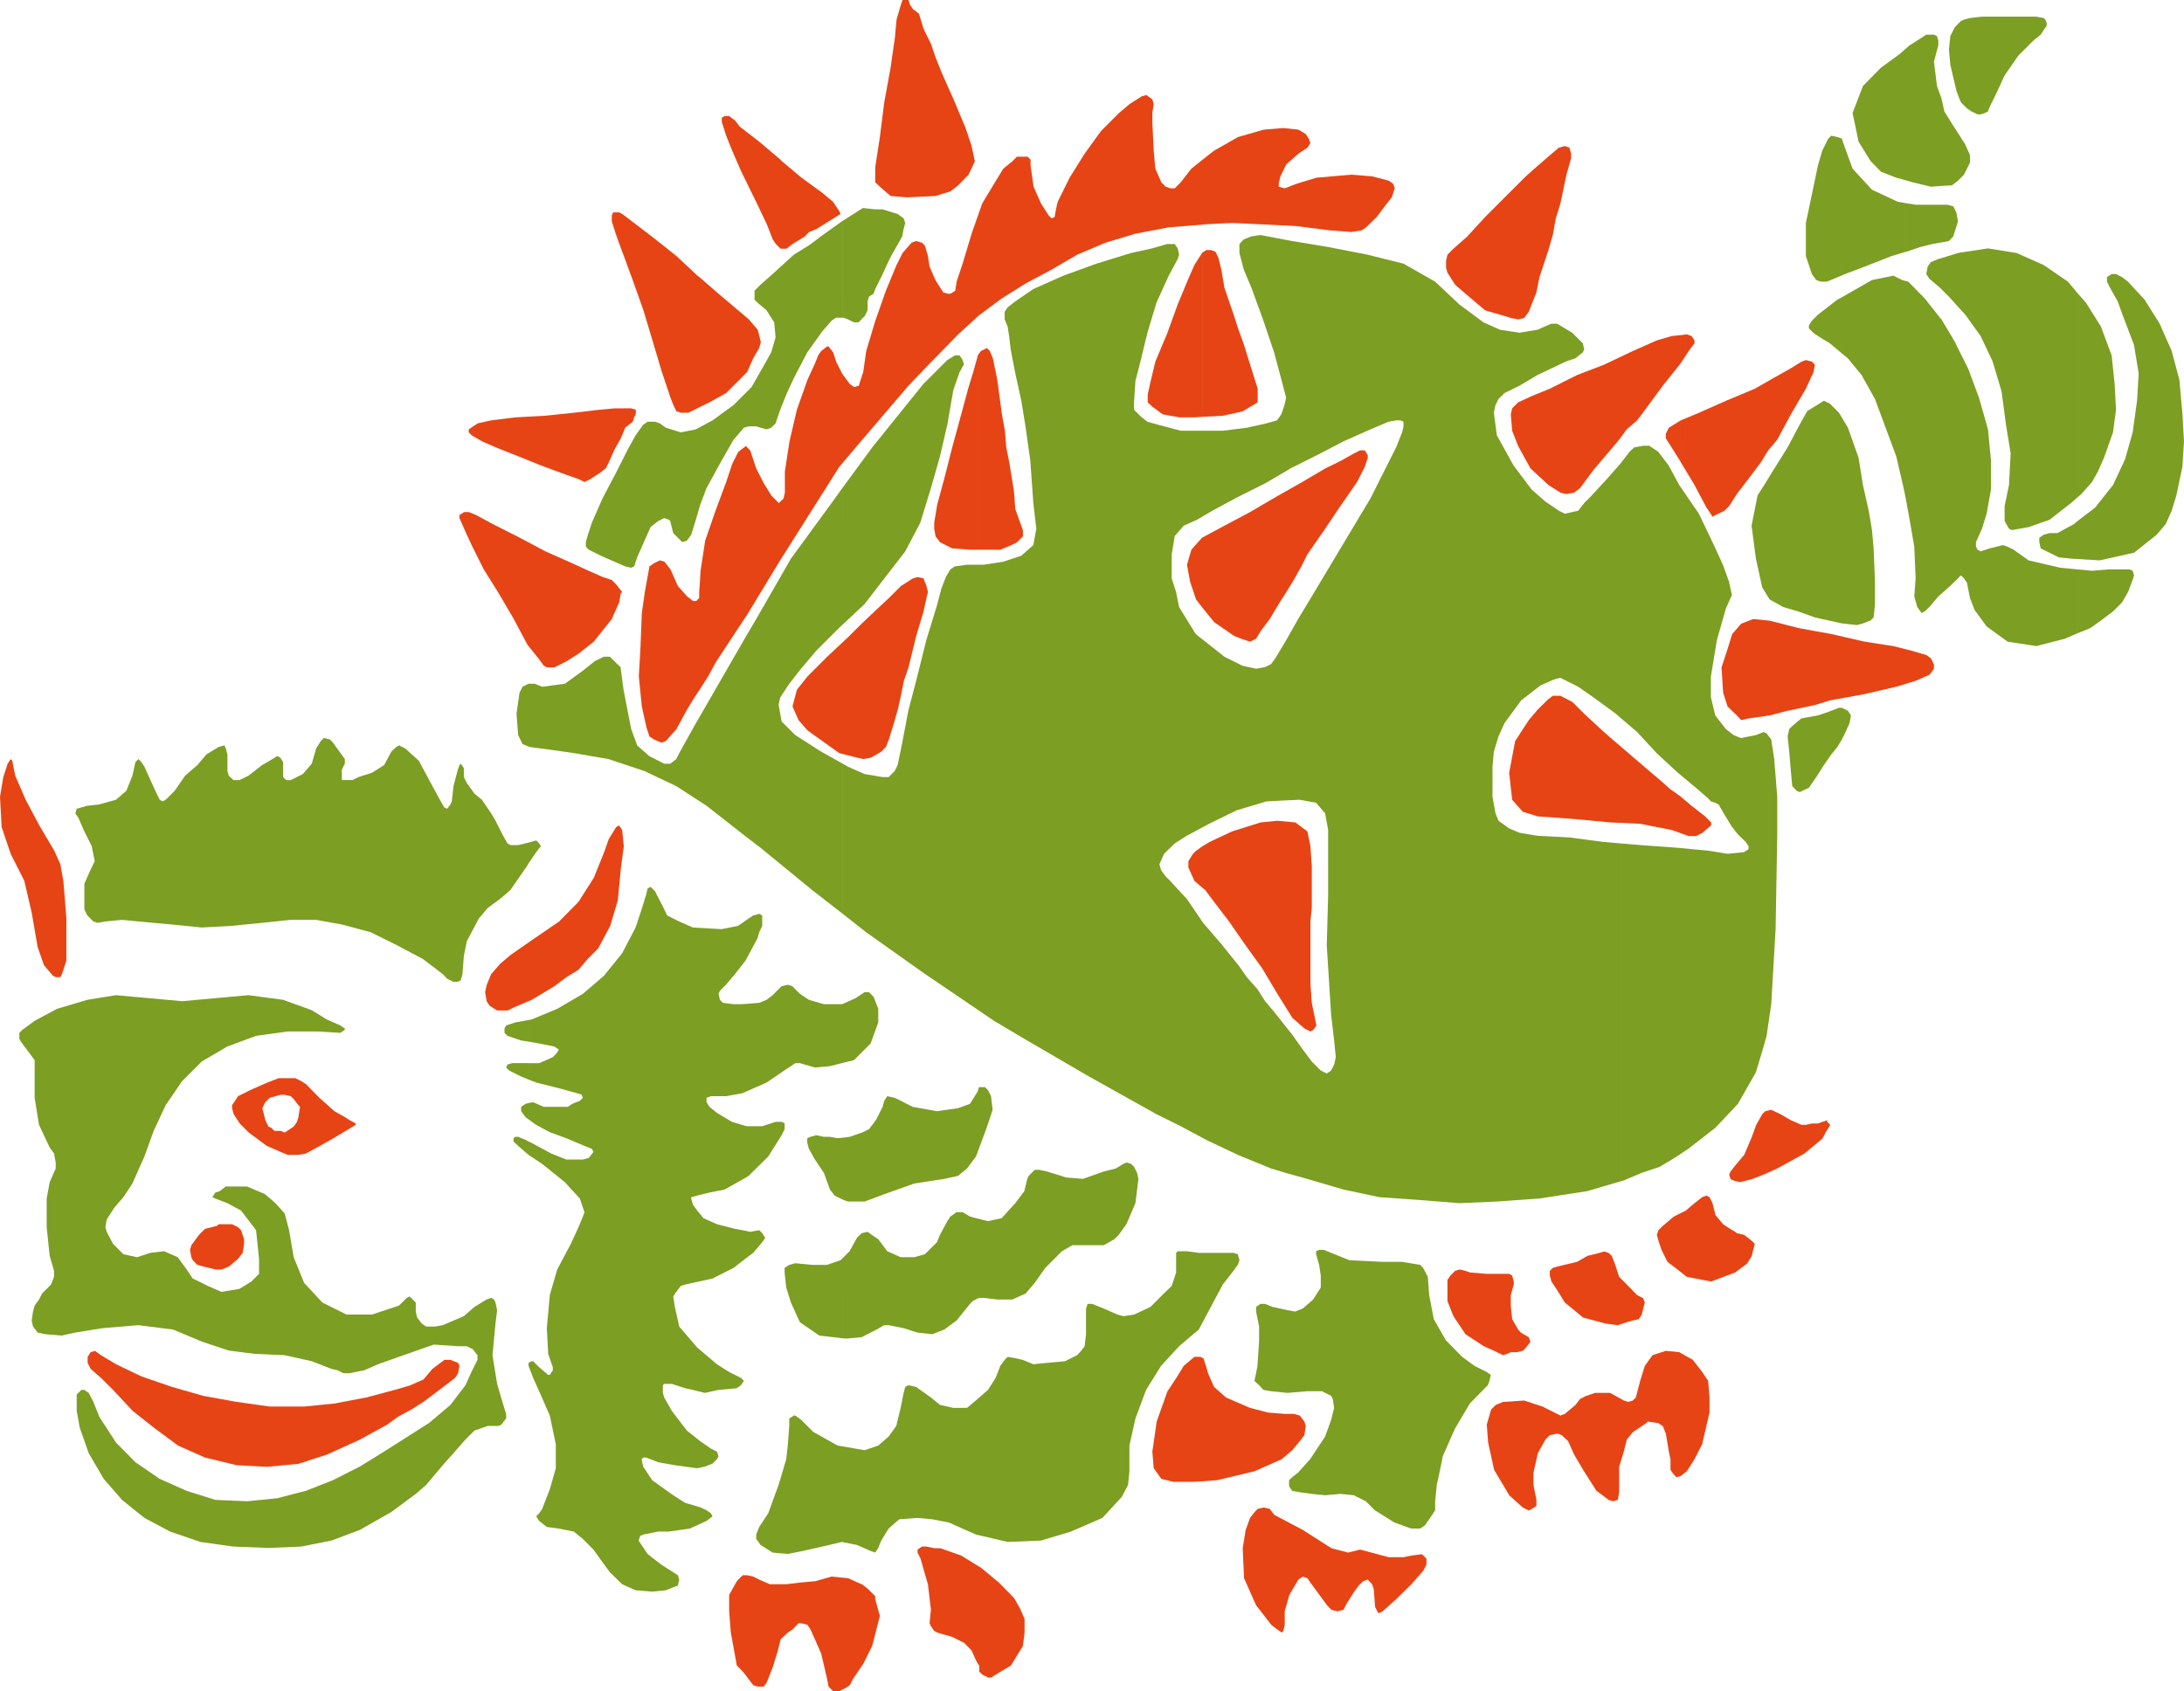
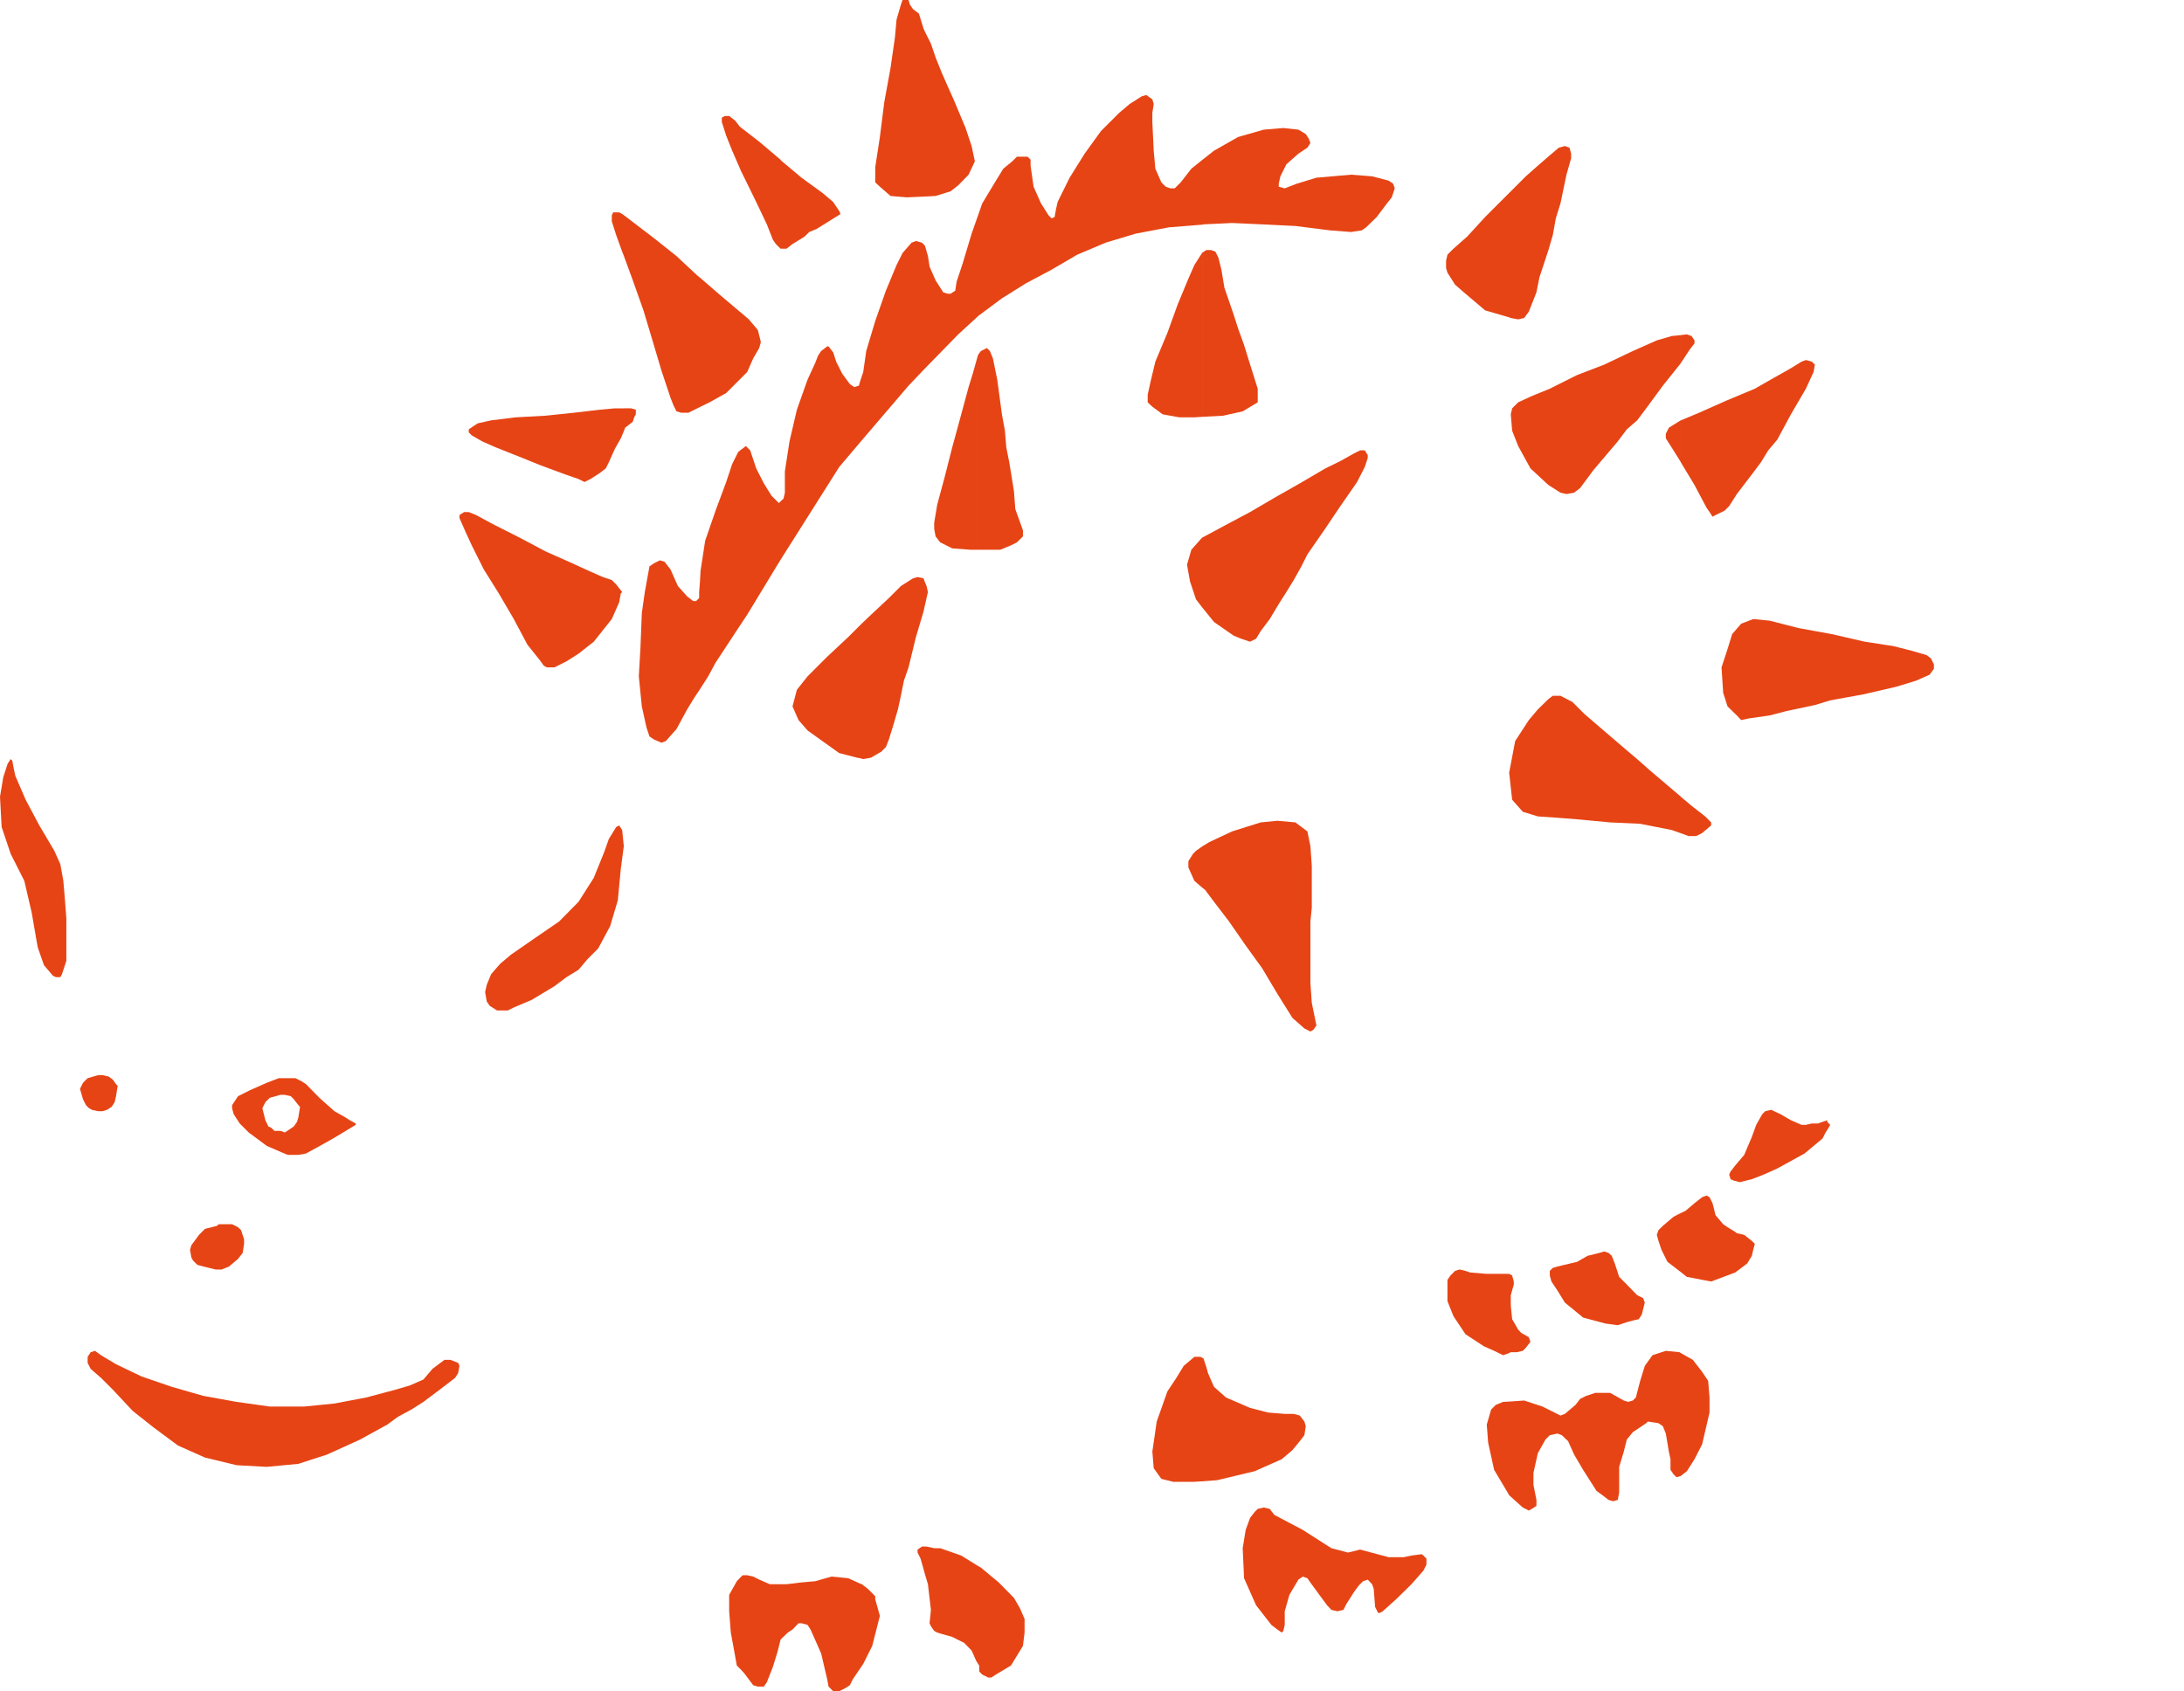
<svg xmlns="http://www.w3.org/2000/svg" version="1.1" id="Plan_1" width="280.875" height="217.538" viewBox="0 0 280.875 217.538" style="overflow:visible;enable-background:new 0 0 280.875 217.538;" xml:space="preserve">
  <g>
-     <path style="fill:#E64415;" d="M216.098,189.871v-15.868l1.614,0.913l1.194,1.545l0.773,1.158l0.176,2.142v1.931l-0.949,4.073   l-0.983,1.931l-0.983,1.545l-0.771,0.597L216.098,189.871L216.098,189.871z M216.098,163.575v-7.513l0.667-0.316l1.158-0.983   l0.983-0.772l0.562-0.211l0.387,0.211l0.385,0.772l0.387,1.545l0.983,1.159l0.562,0.386l0.982,0.597l0.21,0.176l0.948,0.211   l0.983,0.772l0.385,0.386l-0.209,0.772l-0.176,0.771l-0.599,0.983l-1.543,1.159l-3.091,1.158l-3.125-0.597L216.098,163.575   L216.098,163.575z M216.098,107.154v-4.74l0.07,0.071l1.37,1.158l1.755,1.37l0.771,0.772v0.386l-1.158,0.983l-0.771,0.386h-0.983   L216.098,107.154L216.098,107.154z M216.098,59.335v-5.231l0.07-0.035l2.353-0.983l3.475-1.545l3.687-1.544l2.704-1.545   l1.757-0.983l1.543-0.948l0.562-0.21l0.774,0.21l0.385,0.386l-0.176,0.948l-0.983,2.142l-1.929,3.3l-1.758,3.265l-1.158,1.37   l-0.946,1.544l-1.159,1.545l-1.932,2.528l-0.983,1.544l-0.597,0.597l-1.158,0.562l-0.387,0.211l-0.385-0.597l-0.387-0.562   l-1.546-2.914l-1.755-2.915L216.098,59.335L216.098,59.335z M216.098,46.801l0.07-0.105l1.158-1.756l0.597-0.772v-0.386   l-0.385-0.562l-0.599-0.21l-0.842,0.105V46.801L216.098,46.801z M234.987,144.089l-1.193,0.421h-0.771l-0.774,0.176h-0.562   l-1.367-0.597l-1.336-0.772l-1.193-0.562l-0.771,0.176l-0.387,0.387l-0.773,1.369l-0.561,1.545l-0.983,2.317l-1.158,1.368   l-0.598,0.772l-0.176,0.386l0.176,0.599l0.386,0.175l0.809,0.21l1.545-0.385l1.544-0.599l1.72-0.771l3.512-1.932l2.316-1.93   l0.388-0.772l0.385-0.598l0.211-0.386l-0.386-0.387V144.089L234.987,144.089z M235.373,90.091l2.107-0.387l2.141-0.386l4.249-0.983   l2.528-0.773l1.755-0.772l0.562-0.773v-0.562l-0.387-0.772l-0.562-0.421l-1.931-0.562l-2.351-0.597l-3.653-0.562l-4.283-0.982   l-4.247-0.772l-3.687-0.948l-2.142-0.21l-1.546,0.597l-1.158,1.334l-0.596,1.931l-0.773,2.352l0.211,3.266l0.562,1.754l1.192,1.16   l0.562,0.597l0.983-0.21l2.704-0.386l2.142-0.562l3.65-0.772L235.373,90.091z M216.098,43.114v3.687l-2.246,2.809l-2.142,2.914   l-1.159,1.545l-1.335,1.158l-1.158,1.545l-2.143,2.528l-0.982,1.159l-1.72,2.317l-0.773,0.597l-0.983,0.176l-0.771-0.176   l-1.546-0.983l-2.316-2.142l-1.579-2.879l-0.773-1.966l-0.176-2.107l0.176-0.772l0.773-0.772l1.755-0.808l2.316-0.948l3.512-1.756   l3.476-1.334l3.688-1.755l3.088-1.37l1.933-0.562L216.098,43.114L216.098,43.114z M216.098,54.104l-1.476,0.913l-0.386,0.772v0.597   l0.983,1.545l0.878,1.404V54.104L216.098,54.104z M216.098,102.414v4.74l-1.088-0.386l-4.074-0.807l-3.861-0.176l-4.072-0.386   l-2.704-0.211l-2.526-0.175l-1.933-0.597l-1.369-1.544l-0.385-3.476l0.771-4.073l1.758-2.703l1.158-1.37l1.367-1.334l0.562-0.421   h0.983l1.546,0.807l1.543,1.544l2.703,2.493l2.739,2.353l2.703,2.317l1.37,1.158l1.546,1.37L216.098,102.414L216.098,102.414z    M216.098,156.062v7.513l-1.65-1.266l-0.771-1.543l-0.387-1.158l-0.212-0.772l0.212-0.599l0.562-0.561l1.368-1.16L216.098,156.062   L216.098,156.062z M216.098,174.002v15.868l-0.492,0.142l-0.386-0.388l-0.385-0.561v-1.369l-0.213-0.983l-0.386-2.316l-0.385-0.949   l-0.562-0.387l-1.37-0.209l-0.209,0.209l-1.721,1.159l-0.773,0.948l-0.385,1.545l-0.597,1.967v3.265l-0.177,0.983l-0.598,0.176   l-0.596-0.176l-0.773-0.598l-0.772-0.562l-1.72-2.702l-1.159-1.967l-0.771-1.72l-0.808-0.772l-0.562-0.21l-0.983,0.21l-0.562,0.562   l-0.981,1.756l-0.562,2.527v1.546l0.385,1.931v0.772l-0.597,0.386l-0.385,0.211l-0.774-0.388l-1.754-1.579l-0.071-0.14v-11.902   l2.001-0.141l2.353,0.772l1.544,0.772l0.773,0.387l0.562-0.211l1.368-1.158l0.598-0.772l0.772-0.387l1.158-0.386h1.931l1.757,0.982   l0.562,0.176l0.597-0.176l0.387-0.386l0.56-2.142l0.597-1.932l0.985-1.369l1.719-0.562l1.757,0.175L216.098,174.002   L216.098,174.002z M194.014,174.072l0.28-0.141h0.774l0.771-0.175l0.388-0.386l0.596-0.772L196.614,172l-0.985-0.561l-0.385-0.422   l-0.773-1.334l-0.176-1.755v-0.948v-0.386l0.387-1.369v-0.387l-0.211-0.771l-0.385-0.212h-0.071V174.072L194.014,174.072z    M194.014,40.797V24.893l2.213-2.212l1.545-1.369l1.543-1.334l1.159-0.983l0.773-0.211l0.597,0.211l0.211,0.772v0.597l-0.599,2.106   l-0.771,3.687l-0.597,1.931l-0.387,2.142l-0.562,1.931l-1.158,3.511l-0.386,1.931l-0.981,2.493l-0.599,0.808l-0.771,0.175   l-0.949-0.175L194.014,40.797L194.014,40.797z M207.672,162.521l-0.387-0.983l-0.421-0.386l-0.562-0.177l-0.596,0.177l-1.546,0.386   l-1.334,0.771l-2.528,0.599l-0.597,0.176l-0.387,0.386v0.598l0.212,0.771l0.771,1.159l0.949,1.544l2.352,1.932l2.878,0.772   l1.581,0.21l1.158-0.386l0.773-0.212l0.771-0.175l0.387-0.596l0.385-1.546l-0.21-0.562l-0.771-0.386l-1.335-1.369l-0.981-0.983   L207.672,162.521z M194.014,24.893v15.905l-3.02-0.878l-2.528-2.142l-1.334-1.159l-0.981-1.545l-0.178-0.597V33.53l0.178-0.772   l0.772-0.772l1.754-1.545l2.317-2.528l2.703-2.704L194.014,24.893L194.014,24.893z M194.014,163.855v10.217l-0.703,0.246   l-1.158-0.562l-1.334-0.597l-2.353-1.545l-1.543-2.317l-0.772-1.931v-1.755v-0.983l0.385-0.562l0.597-0.598l0.562-0.175   l0.772,0.175l0.599,0.211l2.142,0.175h1.545H194.014L194.014,163.855z M194.014,180.287v11.902l-1.861-3.125l-0.771-3.511   l-0.175-2.317l0.562-1.932l0.597-0.596l0.946-0.387L194.014,180.287L194.014,180.287z M154.657,190.539v-15.869l0.104,0.034   l0.387,1.158l0.212,0.773l0.771,1.756l1.545,1.369l3.089,1.334l2.317,0.597l2.142,0.176h1.158l0.774,0.211l0.596,0.772l0.175,0.596   l-0.175,1.159l-0.596,0.772l-0.95,1.159l-1.368,1.158l-3.475,1.545l-4.846,1.158L154.657,190.539L154.657,190.539z    M154.657,114.211v-5.372l0.879-0.527l2.912-1.369l3.688-1.159l2.142-0.21l2.317,0.21l1.545,1.159l0.387,1.896l0.176,2.527v3.687   v1.721l-0.176,1.755v2.528v2.528v2.879l0.176,2.527l0.597,2.914l-0.388,0.561l-0.385,0.213l-0.773-0.387l-1.546-1.369l-1.93-3.09   l-1.967-3.301l-2.106-2.914l-2.143-3.09l-1.93-2.527l-1.158-1.545L154.657,114.211L154.657,114.211z M154.657,78.188V69.13   l2.808-1.51l3.301-1.755l3.301-1.932l3.091-1.755l3.3-1.931l1.93-0.948l1.757-0.983l0.771-0.386h0.597l0.387,0.597v0.386   l-0.387,1.159l-0.983,1.931l-2.142,3.089l-2.104,3.124l-2.143,3.09l-0.773,1.545l-0.983,1.755l-0.947,1.545l-0.983,1.544   l-1.158,1.932l-1.158,1.544l-0.596,0.983l-0.774,0.386l-1.158-0.386l-0.947-0.386l-2.528-1.755L154.657,78.188L154.657,78.188z    M154.657,53.612V32.476l0.491-0.315h0.597l0.562,0.211l0.388,0.772l0.385,1.544l0.386,2.318l1.195,3.476l0.561,1.756l0.773,2.142   l0.596,1.931l1.159,3.687v1.755l-1.93,1.159l-2.529,0.562L154.657,53.612L154.657,53.612z M154.657,28.895v-8.356l1.475-1.159   l3.089-1.755l3.302-0.948l2.526-0.211l1.933,0.211l0.946,0.562l0.388,0.597l0.211,0.562l-0.387,0.597l-1.158,0.772l-1.546,1.369   l-0.771,1.545l-0.212,0.948v0.386l0.772,0.21l1.545-0.597l2.529-0.772l4.458-0.386l2.704,0.21l2.142,0.562l0.562,0.386l0.209,0.597   l-0.386,1.159l-0.772,0.982l-1.158,1.545l-1.369,1.334l-0.561,0.386l-1.37,0.211l-2.704-0.211l-4.458-0.562l-4.284-0.211   l-3.862-0.175l-3.687,0.175L154.657,28.895L154.657,28.895z M182.849,199.913l-1.334,0.176l-0.983,0.211h-1.93l-3.688-0.982   l-1.545,0.386l-2.143-0.562l-3.686-2.354l-3.651-1.931l-0.597-0.772l-0.771-0.177l-0.773,0.177l-0.385,0.386l-0.599,0.773   l-0.562,1.544l-0.385,2.354l0.175,3.861l1.546,3.477l1.964,2.526l0.773,0.598l0.562,0.387l0.21-0.211l0.176-0.773v-1.756   l0.598-2.105l1.159-1.966l0.561-0.387l0.598,0.211l0.387,0.562l1.157,1.58l0.983,1.335l0.561,0.596l0.774,0.175l0.771-0.175   l0.387-0.771l0.983-1.545l0.597-0.809l0.562-0.562l0.596-0.209l0.562,0.597l0.209,0.596l0.176,2.318l0.387,0.772h0.211l0.386-0.212   l1.72-1.544l1.967-1.931l1.545-1.755l0.388-0.774v-0.771l-0.388-0.387L182.849,199.913z M154.657,20.539v8.356l-4.354,0.351   l-4.247,0.808l-3.861,1.159l-3.652,1.545l-3.301,1.93l-3.3,1.756l-3.089,1.931l-3.02,2.247V27.561l0.492-1.404l1.755-2.914   l0.948-1.545l1.158-0.948l0.597-0.597h0.597h0.386h0.386l0.386,0.386v0.772l0.386,2.703l0.949,2.142l0.983,1.544l0.386,0.386   l0.386-0.175l0.176-0.983l0.211-0.948l1.544-3.125l1.931-3.09l2.105-2.914l2.318-2.317l1.368-1.158l1.545-0.983l0.597-0.175   l0.774,0.562l0.175,0.597l-0.175,1.158v1.159l0.175,3.687l0.21,2.317l0.773,1.755l0.561,0.562l0.598,0.21h0.562l0.771-0.772   l1.368-1.755L154.657,20.539L154.657,20.539z M154.657,32.476l-0.071,0.07l-0.982,1.545l-0.771,1.755l-1.37,3.3l-1.334,3.687   l-1.545,3.687l-0.597,2.493l-0.387,1.755v0.984l0.599,0.561l1.334,0.983l2.142,0.387h1.93l1.054-0.07V32.476L154.657,32.476z    M154.657,69.13v9.058l-0.842-1.088l-0.774-2.317l-0.385-2.142l0.561-1.931l1.369-1.545L154.657,69.13L154.657,69.13z    M154.657,108.839v5.372l-1.054-0.913l-0.771-1.721v-0.808l0.596-0.948l0.388-0.386L154.657,108.839L154.657,108.839z    M154.657,174.669v15.869l-1.229,0.069h-2.526l-1.545-0.386l-0.983-1.368l-0.175-2.143l0.562-3.861l1.368-3.863l1.158-1.754   l0.949-1.546l1.368-1.158h0.773L154.657,174.669L154.657,174.669z M125.832,214.097v-12.64l0.316,0.176l2.317,1.931l1.932,1.965   l0.772,1.336l0.597,1.368v1.757l-0.21,1.72l-1.544,2.527l-1.932,1.159l-0.597,0.387h-0.386l-0.773-0.387l-0.386-0.387v-0.772   L125.832,214.097L125.832,214.097z M125.832,70.71V45.572l0.316-0.421l0.772-0.386l0.386,0.386l0.387,0.948l0.561,2.739   l0.598,4.458l0.386,2.107l0.176,2.142l0.386,1.931l0.598,3.687l0.175,2.317l0.983,2.738v0.773l-0.772,0.772l-0.772,0.386   l-1.37,0.562h-2.106H125.832z M125.832,27.561v13.061l-0.07,0.07l-2.527,2.317l-4.283,4.389V31.599l0.386,1.334l0.211,1.369   l0.772,1.756l0.983,1.544l0.562,0.176h0.387l0.597-0.386l0.175-1.159l0.772-2.317l1.158-3.862L125.832,27.561L125.832,27.561z    M125.832,45.572l-0.07,0.141l-0.597,2.142l-0.597,1.931l-0.948,3.511l-1.159,4.249l-0.983,3.862l-0.948,3.51l-0.387,2.318v0.772   l0.176,0.983l0.597,0.772l1.544,0.772l2.317,0.176h1.053V45.572L125.832,45.572z M125.832,201.458v12.64l-0.28-0.456l-0.598-1.335   l-0.948-0.982l-1.545-0.774l-1.369-0.385l-0.562-0.175l-0.387-0.211l-0.421-0.598l-0.175-0.386l0.175-1.721l-0.386-3.3l-0.386-1.3   v-3.545h0.21l0.983,0.211h0.773l2.703,0.947L125.832,201.458L125.832,201.458z M118.951,77.837v-2.949l0.21,0.492l0.176,0.772   L118.951,77.837L118.951,77.837z M118.951,25.279V4.073l0.772,1.545l0.597,1.755l0.773,1.931l0.772,1.755l0.772,1.72l1.544,3.687   l0.772,2.317l0.422,1.966l-0.808,1.721l-1.334,1.369l-0.983,0.772l-1.932,0.597L118.951,25.279z M118.951,4.073v21.206   l-2.318,0.105l-2.106-0.176l-1.37-1.194l-0.597-0.562V22.47v-0.948l0.597-3.897l0.562-4.459l0.808-4.424l0.562-3.896l0.21-2.317   l0.562-1.931L116.072,0h0.561h0.211l0.175,0.597l0.387,0.561l0.772,0.597l0.597,1.931L118.951,4.073L118.951,4.073z    M118.951,31.599v15.799l-2.107,2.212l-6.214,7.268v-7.865l0.385-1.159l0.387-2.703l1.158-3.862l1.37-3.897l1.369-3.3l0.773-1.545   l1.159-1.333l0.562-0.211l0.772,0.211L118.951,31.599L118.951,31.599z M118.951,74.888v2.949l-0.176,0.808l-0.982,3.3l-0.948,3.896   l-0.597,1.721l-0.387,1.932l-0.386,1.755l-0.561,1.932l-0.597,1.931l-0.386,0.983l-0.598,0.597l-1.334,0.772l-0.983,0.175   l-0.385-0.106V80.401l0.983-0.948l2.703-2.528l1.544-1.545l1.545-0.983l0.597-0.176l0.772,0.176L118.951,74.888L118.951,74.888z    M118.951,198.93v3.545l-0.176-0.632l-0.386-1.368l-0.386-0.772v-0.386l0.562-0.387H118.951L118.951,198.93z M110.63,214.588   v-10.885l0.21,0.071l0.773,0.596l0.947,0.949v0.386l0.597,2.142l-0.983,3.862l-1.159,2.317L110.63,214.588z M110.63,49.013v7.865   l-2.704,3.195l-7.479,11.832v-7.478l0.316-0.281l0.175-0.772v-2.739l0.596-3.861l0.949-4.073l1.369-3.862l0.983-2.142l0.386-0.983   l0.386-0.562l0.772-0.597h0.176l0.597,0.772l0.386,1.194l0.773,1.545l0.982,1.334l0.562,0.386l0.597-0.175L110.63,49.013   L110.63,49.013z M110.63,80.401v17.132l-0.386-0.069l-2.317-0.597l-2.704-1.931l-1.37-0.983l-1.159-1.334l-0.772-1.756l0.562-2.141   l1.369-1.721l2.528-2.528l2.704-2.528L110.63,80.401L110.63,80.401z M110.63,203.704v10.885l-0.949,1.404l-0.386,0.772   l-0.597,0.386l-0.772,0.387h-0.773l-0.597-0.597l-0.176-0.948l-0.772-3.3l-0.772-1.756l-0.597-1.334l-0.386-0.598l-0.772-0.21   h-0.387l-0.772,0.808l-0.597,0.387l-0.878,0.842v-7.057h0.703l1.72-0.211l1.966-0.177l2.107-0.596l2.142,0.211L110.63,203.704   L110.63,203.704z M100.448,31.985v-11.34l2.633,2.212l2.704,1.966l1.369,1.159l0.773,1.159l0.175,0.386l-3.09,1.931l0,0   l-0.947,0.386l-0.597,0.597l-1.545,0.948l-0.772,0.597H100.448z M100.448,20.645v11.34h-0.07l-0.597-0.597l-0.387-0.562   l-0.772-1.966l-1.37-2.879l-1.72-3.511l-0.21-0.421v-5.618l2.317,1.791l2.738,2.317L100.448,20.645L100.448,20.645z    M100.448,64.426v7.478l-0.457,0.738l-3.897,6.425l-0.772,1.159v-22.4l0.386-0.281l0.211-0.176l0.562,0.562l0.772,2.317   l0.983,1.931l0.983,1.58l0.772,0.772l0.176,0.176L100.448,64.426L100.448,64.426z M100.448,203.775v7.057l-0.07,0.105l-0.386,1.546   l-0.597,1.93l-0.772,1.967l-0.387,0.562h-0.771l-0.598-0.176l-1.159-1.545l-0.386-0.421v-12.008l0.21-0.175h0.562l0.772,0.175   l0.773,0.387l1.369,0.597H100.448L100.448,203.775z M95.322,48.626v-8.391l0.983,0.843l1.159,1.369l0.385,1.544l-0.21,0.773   l-0.773,1.334l-0.772,1.755L95.322,48.626z M95.322,16.431v5.618l-1.159-2.668l-0.772-1.931l-0.562-1.755v-0.562l0.386-0.211h0.562   l0.772,0.598l0.597,0.772L95.322,16.431L95.322,16.431z M95.322,40.235v8.391l-1.931,1.931l-2.142,1.194l-1.228,0.597V35.707   l2.387,2.071l2.528,2.142L95.322,40.235L95.322,40.235z M95.322,57.825v22.4l-3.3,5.021l-0.948,1.755l-1.053,1.65V74.783   l0.07-1.334l0.597-3.897l1.334-3.862l1.369-3.687l0.772-2.317l0.772-1.545L95.322,57.825L95.322,57.825z M95.322,202.792v12.008   l-0.562-0.562l-0.387-2.142l-0.386-2.105l-0.211-2.74v-2.105l0.983-1.757L95.322,202.792z M90.021,35.707v16.642l-1.475,0.737   h-0.948l-0.597-0.175l-0.387-0.772l-0.386-0.983l-1.159-3.476l-1.158-3.897l-1.159-3.862l-1.37-3.862l-1.158-3.16v-5.231   l1.334,1.018l2.527,1.931l2.915,2.317l2.704,2.528L90.021,35.707L90.021,35.707z M90.021,74.783v13.868l-0.702,1.053l-0.949,1.545   l-1.369,2.528l-1.37,1.544l-0.562,0.211l-0.983-0.421l-0.561-0.386l-0.386-1.158l-0.597-2.705l-0.386-3.861l0.21-3.687l0.176-4.458   l0.386-2.704l0.387-2.142l0.211-1.159l0.561-0.386l0.773-0.387l0.597,0.176l0.772,0.983l0.949,2.142l1.193,1.334l0.773,0.597h0.386   l0.386-0.386v-0.772L90.021,74.783L90.021,74.783z M80.225,55.473l0.176-0.457l0.982-0.772l0.176-0.562l0.21-0.387v-0.597   l-0.596-0.175h-0.562h-0.386V55.473z M80.225,27.667v5.231l-0.21-0.526l-0.773-2.142l-0.561-1.755v-0.772l0.175-0.386h0.772   l0.387,0.211L80.225,27.667L80.225,27.667z M80.225,52.524v2.949l-0.386,0.913l-0.773,1.369l-0.772,1.72l-0.386,0.772l-0.772,0.597   l-1.194,0.772l-0.772,0.387l-0.772-0.387l-1.72-0.597l-3.125-1.158l-2.879-1.159l-2.914-1.159l-1.756-0.772L60.669,56l-0.386-0.386   v-0.386l0.562-0.386l0.597-0.387l1.72-0.385l3.125-0.386l3.862-0.211l3.687-0.386l3.3-0.386l1.931-0.175H80.225L80.225,52.524z    M36.163,188.501v-7.583h2.985l3.862-0.386l4.072-0.772l3.687-0.983l1.931-0.562l1.756-0.772l1.159-1.369l1.544-1.158h0.772   l0.983,0.386l0.175,0.386l-0.175,0.948l-0.387,0.598l-0.772,0.596L56,179.164l-1.544,1.158l-1.545,0.982l-1.756,0.949l-1.334,0.982   l-3.511,1.931l-4.249,1.931l-3.687,1.194L36.163,188.501L36.163,188.501z M36.163,148.197v-2.703l0.457,0.176l0.597-0.387   l0.562-0.387l0.421-0.597l0.175-0.597l0.211-1.334l-0.211-0.211l-0.597-0.772L37.392,141l-0.772-0.176h-0.457v-2.142h1.229h0.597   l0.772,0.386l0.597,0.386l1.721,1.757l1.932,1.72l1.368,0.772l0.597,0.387l0.773,0.421v0.176l-0.983,0.597l-1.931,1.159   l-1.369,0.771l-2.107,1.158l-0.983,0.177h-0.597h-0.772L36.163,148.197L36.163,148.197z M74.397,124.744l1.159-1.369l1.369-1.37   l1.544-2.878l0.983-3.302l0.387-4.071l0.386-2.914l-0.21-2.072l-0.387-0.597l-0.386,0.21l-0.948,1.545l-0.596,1.686l-1.334,3.3   l-1.966,3.09l-2.493,2.527l-3.125,2.142l-3.089,2.142l-1.37,1.158l-1.159,1.336l-0.562,1.368l-0.21,0.948l0.21,1.194l0.386,0.562   l0.948,0.597h0.772h0.597l0.773-0.386l2.317-0.984l2.914-1.755l1.545-1.158L74.397,124.744L74.397,124.744z M80.015,76.152   l-0.773-0.983l-0.561-0.562l-1.159-0.387l-1.756-0.772l-2.142-0.983l-3.476-1.545l-3.3-1.755l-3.475-1.755l-2.142-1.159   l-0.948-0.386h-0.597l-0.597,0.386v0.386l0.772,1.755l0.808,1.756l1.545,3.09l1.931,3.09l1.931,3.3l1.755,3.3l1.545,1.931   l0.562,0.772l0.386,0.21h0.983l1.545-0.772l1.544-0.983l1.966-1.545l2.317-2.913l0.947-2.142l0.211-1.158L80.015,76.152z    M8.146,113.298l-0.386-2.142l-0.773-1.721l-1.931-3.265l-1.755-3.3l-1.334-3.09l-0.21-0.983L1.581,97.85l-0.211-0.211   l-0.386,0.597l-0.561,1.721L0,102.484l0.211,3.897l1.158,3.44l1.756,3.477l0.948,4.072l0.772,4.458l0.807,2.318l1.159,1.369   l0.387,0.176H7.76l0.21-0.386l0.562-1.721v-2.528v-2.915l-0.175-2.317L8.146,113.298L8.146,113.298z M36.163,138.682v2.142h-0.105   l-1.369,0.387l-0.562,0.561l-0.387,0.773l0.387,1.545l0.386,0.807l0.386,0.176l0.387,0.387h0.772l0.105,0.035v2.703l-1.86-0.808   l-2.317-1.72l-1.158-1.159l-0.773-1.193l-0.21-0.772v-0.387L30.615,141l1.545-0.774l2.142-0.946l1.545-0.597H36.163L36.163,138.682   z M36.163,180.918v7.583l-1.86,0.177l-3.862-0.212l-4.072-0.983l-3.477-1.544l-3.125-2.318l-2.703-2.141l-2.528-2.703l-1.545-1.544   l-1.334-1.159l-0.387-0.772v-0.772l0.387-0.598l0.562-0.175l0.772,0.562l1.931,1.157l3.3,1.581l3.897,1.335l4.038,1.158   l4.283,0.772l4.249,0.597H36.163L36.163,180.918z M27.912,157.676l-1.544,0.386l-0.773,0.773l-0.983,1.334l-0.176,0.597   l0.176,0.983l0.211,0.386l0.562,0.562l0.772,0.211l1.58,0.387h0.773l0.948-0.387l1.158-0.983l0.597-0.772l0.176-1.158v-0.597   l-0.386-1.16l-0.387-0.385l-0.771-0.386h-0.773h-0.948L27.912,157.676L27.912,157.676z M15.132,139.666L14.922,141l-0.175,0.771   l-0.386,0.598l-0.597,0.386l-0.562,0.176h-0.597l-0.773-0.176l-0.386-0.21l-0.386-0.387l-0.387-0.772l-0.386-1.333l0.386-0.773   l0.597-0.597l1.335-0.387h0.597l0.772,0.175l0.562,0.422l0.386,0.562L15.132,139.666z" />
+     <path style="fill:#E64415;" d="M216.098,189.871v-15.868l1.614,0.913l1.194,1.545l0.773,1.158l0.176,2.142v1.931l-0.949,4.073   l-0.983,1.931l-0.983,1.545l-0.771,0.597L216.098,189.871L216.098,189.871z M216.098,163.575v-7.513l0.667-0.316l1.158-0.983   l0.983-0.772l0.562-0.211l0.387,0.211l0.385,0.772l0.387,1.545l0.983,1.159l0.562,0.386l0.982,0.597l0.21,0.176l0.948,0.211   l0.983,0.772l0.385,0.386l-0.209,0.772l-0.176,0.771l-0.599,0.983l-1.543,1.159l-3.091,1.158l-3.125-0.597L216.098,163.575   L216.098,163.575z M216.098,107.154v-4.74l0.07,0.071l1.37,1.158l1.755,1.37l0.771,0.772v0.386l-1.158,0.983l-0.771,0.386h-0.983   L216.098,107.154L216.098,107.154z M216.098,59.335v-5.231l0.07-0.035l2.353-0.983l3.475-1.545l3.687-1.544l2.704-1.545   l1.757-0.983l1.543-0.948l0.562-0.21l0.774,0.21l0.385,0.386l-0.176,0.948l-0.983,2.142l-1.929,3.3l-1.758,3.265l-1.158,1.37   l-0.946,1.544l-1.159,1.545l-1.932,2.528l-0.983,1.544l-0.597,0.597l-1.158,0.562l-0.387,0.211l-0.385-0.597l-0.387-0.562   l-1.546-2.914l-1.755-2.915L216.098,59.335L216.098,59.335z M216.098,46.801l0.07-0.105l1.158-1.756l0.597-0.772v-0.386   l-0.385-0.562l-0.599-0.21l-0.842,0.105V46.801L216.098,46.801z M234.987,144.089l-1.193,0.421h-0.771l-0.774,0.176h-0.562   l-1.367-0.597l-1.336-0.772l-1.193-0.562l-0.771,0.176l-0.387,0.387l-0.773,1.369l-0.561,1.545l-0.983,2.317l-1.158,1.368   l-0.598,0.772l-0.176,0.386l0.176,0.599l0.386,0.175l0.809,0.21l1.545-0.385l1.544-0.599l1.72-0.771l3.512-1.932l2.316-1.93   l0.388-0.772l0.385-0.598l0.211-0.386l-0.386-0.387V144.089L234.987,144.089z M235.373,90.091l2.107-0.387l2.141-0.386l4.249-0.983   l2.528-0.773l1.755-0.772l0.562-0.773v-0.562l-0.387-0.772l-0.562-0.421l-1.931-0.562l-2.351-0.597l-3.653-0.562l-4.283-0.982   l-4.247-0.772l-3.687-0.948l-2.142-0.21l-1.546,0.597l-1.158,1.334l-0.596,1.931l-0.773,2.352l0.211,3.266l0.562,1.754l1.192,1.16   l0.562,0.597l0.983-0.21l2.704-0.386l2.142-0.562l3.65-0.772L235.373,90.091z M216.098,43.114v3.687l-2.246,2.809l-2.142,2.914   l-1.159,1.545l-1.335,1.158l-1.158,1.545l-2.143,2.528l-0.982,1.159l-1.72,2.317l-0.773,0.597l-0.983,0.176l-0.771-0.176   l-1.546-0.983l-2.316-2.142l-1.579-2.879l-0.773-1.966l-0.176-2.107l0.176-0.772l0.773-0.772l1.755-0.808l2.316-0.948l3.512-1.756   l3.476-1.334l3.688-1.755l3.088-1.37l1.933-0.562L216.098,43.114L216.098,43.114z M216.098,54.104l-1.476,0.913l-0.386,0.772v0.597   l0.983,1.545l0.878,1.404V54.104L216.098,54.104z M216.098,102.414v4.74l-1.088-0.386l-4.074-0.807l-3.861-0.176l-4.072-0.386   l-2.704-0.211l-2.526-0.175l-1.933-0.597l-1.369-1.544l-0.385-3.476l0.771-4.073l1.758-2.703l1.158-1.37l1.367-1.334l0.562-0.421   h0.983l1.546,0.807l1.543,1.544l2.739,2.353l2.703,2.317l1.37,1.158l1.546,1.37L216.098,102.414L216.098,102.414z    M216.098,156.062v7.513l-1.65-1.266l-0.771-1.543l-0.387-1.158l-0.212-0.772l0.212-0.599l0.562-0.561l1.368-1.16L216.098,156.062   L216.098,156.062z M216.098,174.002v15.868l-0.492,0.142l-0.386-0.388l-0.385-0.561v-1.369l-0.213-0.983l-0.386-2.316l-0.385-0.949   l-0.562-0.387l-1.37-0.209l-0.209,0.209l-1.721,1.159l-0.773,0.948l-0.385,1.545l-0.597,1.967v3.265l-0.177,0.983l-0.598,0.176   l-0.596-0.176l-0.773-0.598l-0.772-0.562l-1.72-2.702l-1.159-1.967l-0.771-1.72l-0.808-0.772l-0.562-0.21l-0.983,0.21l-0.562,0.562   l-0.981,1.756l-0.562,2.527v1.546l0.385,1.931v0.772l-0.597,0.386l-0.385,0.211l-0.774-0.388l-1.754-1.579l-0.071-0.14v-11.902   l2.001-0.141l2.353,0.772l1.544,0.772l0.773,0.387l0.562-0.211l1.368-1.158l0.598-0.772l0.772-0.387l1.158-0.386h1.931l1.757,0.982   l0.562,0.176l0.597-0.176l0.387-0.386l0.56-2.142l0.597-1.932l0.985-1.369l1.719-0.562l1.757,0.175L216.098,174.002   L216.098,174.002z M194.014,174.072l0.28-0.141h0.774l0.771-0.175l0.388-0.386l0.596-0.772L196.614,172l-0.985-0.561l-0.385-0.422   l-0.773-1.334l-0.176-1.755v-0.948v-0.386l0.387-1.369v-0.387l-0.211-0.771l-0.385-0.212h-0.071V174.072L194.014,174.072z    M194.014,40.797V24.893l2.213-2.212l1.545-1.369l1.543-1.334l1.159-0.983l0.773-0.211l0.597,0.211l0.211,0.772v0.597l-0.599,2.106   l-0.771,3.687l-0.597,1.931l-0.387,2.142l-0.562,1.931l-1.158,3.511l-0.386,1.931l-0.981,2.493l-0.599,0.808l-0.771,0.175   l-0.949-0.175L194.014,40.797L194.014,40.797z M207.672,162.521l-0.387-0.983l-0.421-0.386l-0.562-0.177l-0.596,0.177l-1.546,0.386   l-1.334,0.771l-2.528,0.599l-0.597,0.176l-0.387,0.386v0.598l0.212,0.771l0.771,1.159l0.949,1.544l2.352,1.932l2.878,0.772   l1.581,0.21l1.158-0.386l0.773-0.212l0.771-0.175l0.387-0.596l0.385-1.546l-0.21-0.562l-0.771-0.386l-1.335-1.369l-0.981-0.983   L207.672,162.521z M194.014,24.893v15.905l-3.02-0.878l-2.528-2.142l-1.334-1.159l-0.981-1.545l-0.178-0.597V33.53l0.178-0.772   l0.772-0.772l1.754-1.545l2.317-2.528l2.703-2.704L194.014,24.893L194.014,24.893z M194.014,163.855v10.217l-0.703,0.246   l-1.158-0.562l-1.334-0.597l-2.353-1.545l-1.543-2.317l-0.772-1.931v-1.755v-0.983l0.385-0.562l0.597-0.598l0.562-0.175   l0.772,0.175l0.599,0.211l2.142,0.175h1.545H194.014L194.014,163.855z M194.014,180.287v11.902l-1.861-3.125l-0.771-3.511   l-0.175-2.317l0.562-1.932l0.597-0.596l0.946-0.387L194.014,180.287L194.014,180.287z M154.657,190.539v-15.869l0.104,0.034   l0.387,1.158l0.212,0.773l0.771,1.756l1.545,1.369l3.089,1.334l2.317,0.597l2.142,0.176h1.158l0.774,0.211l0.596,0.772l0.175,0.596   l-0.175,1.159l-0.596,0.772l-0.95,1.159l-1.368,1.158l-3.475,1.545l-4.846,1.158L154.657,190.539L154.657,190.539z    M154.657,114.211v-5.372l0.879-0.527l2.912-1.369l3.688-1.159l2.142-0.21l2.317,0.21l1.545,1.159l0.387,1.896l0.176,2.527v3.687   v1.721l-0.176,1.755v2.528v2.528v2.879l0.176,2.527l0.597,2.914l-0.388,0.561l-0.385,0.213l-0.773-0.387l-1.546-1.369l-1.93-3.09   l-1.967-3.301l-2.106-2.914l-2.143-3.09l-1.93-2.527l-1.158-1.545L154.657,114.211L154.657,114.211z M154.657,78.188V69.13   l2.808-1.51l3.301-1.755l3.301-1.932l3.091-1.755l3.3-1.931l1.93-0.948l1.757-0.983l0.771-0.386h0.597l0.387,0.597v0.386   l-0.387,1.159l-0.983,1.931l-2.142,3.089l-2.104,3.124l-2.143,3.09l-0.773,1.545l-0.983,1.755l-0.947,1.545l-0.983,1.544   l-1.158,1.932l-1.158,1.544l-0.596,0.983l-0.774,0.386l-1.158-0.386l-0.947-0.386l-2.528-1.755L154.657,78.188L154.657,78.188z    M154.657,53.612V32.476l0.491-0.315h0.597l0.562,0.211l0.388,0.772l0.385,1.544l0.386,2.318l1.195,3.476l0.561,1.756l0.773,2.142   l0.596,1.931l1.159,3.687v1.755l-1.93,1.159l-2.529,0.562L154.657,53.612L154.657,53.612z M154.657,28.895v-8.356l1.475-1.159   l3.089-1.755l3.302-0.948l2.526-0.211l1.933,0.211l0.946,0.562l0.388,0.597l0.211,0.562l-0.387,0.597l-1.158,0.772l-1.546,1.369   l-0.771,1.545l-0.212,0.948v0.386l0.772,0.21l1.545-0.597l2.529-0.772l4.458-0.386l2.704,0.21l2.142,0.562l0.562,0.386l0.209,0.597   l-0.386,1.159l-0.772,0.982l-1.158,1.545l-1.369,1.334l-0.561,0.386l-1.37,0.211l-2.704-0.211l-4.458-0.562l-4.284-0.211   l-3.862-0.175l-3.687,0.175L154.657,28.895L154.657,28.895z M182.849,199.913l-1.334,0.176l-0.983,0.211h-1.93l-3.688-0.982   l-1.545,0.386l-2.143-0.562l-3.686-2.354l-3.651-1.931l-0.597-0.772l-0.771-0.177l-0.773,0.177l-0.385,0.386l-0.599,0.773   l-0.562,1.544l-0.385,2.354l0.175,3.861l1.546,3.477l1.964,2.526l0.773,0.598l0.562,0.387l0.21-0.211l0.176-0.773v-1.756   l0.598-2.105l1.159-1.966l0.561-0.387l0.598,0.211l0.387,0.562l1.157,1.58l0.983,1.335l0.561,0.596l0.774,0.175l0.771-0.175   l0.387-0.771l0.983-1.545l0.597-0.809l0.562-0.562l0.596-0.209l0.562,0.597l0.209,0.596l0.176,2.318l0.387,0.772h0.211l0.386-0.212   l1.72-1.544l1.967-1.931l1.545-1.755l0.388-0.774v-0.771l-0.388-0.387L182.849,199.913z M154.657,20.539v8.356l-4.354,0.351   l-4.247,0.808l-3.861,1.159l-3.652,1.545l-3.301,1.93l-3.3,1.756l-3.089,1.931l-3.02,2.247V27.561l0.492-1.404l1.755-2.914   l0.948-1.545l1.158-0.948l0.597-0.597h0.597h0.386h0.386l0.386,0.386v0.772l0.386,2.703l0.949,2.142l0.983,1.544l0.386,0.386   l0.386-0.175l0.176-0.983l0.211-0.948l1.544-3.125l1.931-3.09l2.105-2.914l2.318-2.317l1.368-1.158l1.545-0.983l0.597-0.175   l0.774,0.562l0.175,0.597l-0.175,1.158v1.159l0.175,3.687l0.21,2.317l0.773,1.755l0.561,0.562l0.598,0.21h0.562l0.771-0.772   l1.368-1.755L154.657,20.539L154.657,20.539z M154.657,32.476l-0.071,0.07l-0.982,1.545l-0.771,1.755l-1.37,3.3l-1.334,3.687   l-1.545,3.687l-0.597,2.493l-0.387,1.755v0.984l0.599,0.561l1.334,0.983l2.142,0.387h1.93l1.054-0.07V32.476L154.657,32.476z    M154.657,69.13v9.058l-0.842-1.088l-0.774-2.317l-0.385-2.142l0.561-1.931l1.369-1.545L154.657,69.13L154.657,69.13z    M154.657,108.839v5.372l-1.054-0.913l-0.771-1.721v-0.808l0.596-0.948l0.388-0.386L154.657,108.839L154.657,108.839z    M154.657,174.669v15.869l-1.229,0.069h-2.526l-1.545-0.386l-0.983-1.368l-0.175-2.143l0.562-3.861l1.368-3.863l1.158-1.754   l0.949-1.546l1.368-1.158h0.773L154.657,174.669L154.657,174.669z M125.832,214.097v-12.64l0.316,0.176l2.317,1.931l1.932,1.965   l0.772,1.336l0.597,1.368v1.757l-0.21,1.72l-1.544,2.527l-1.932,1.159l-0.597,0.387h-0.386l-0.773-0.387l-0.386-0.387v-0.772   L125.832,214.097L125.832,214.097z M125.832,70.71V45.572l0.316-0.421l0.772-0.386l0.386,0.386l0.387,0.948l0.561,2.739   l0.598,4.458l0.386,2.107l0.176,2.142l0.386,1.931l0.598,3.687l0.175,2.317l0.983,2.738v0.773l-0.772,0.772l-0.772,0.386   l-1.37,0.562h-2.106H125.832z M125.832,27.561v13.061l-0.07,0.07l-2.527,2.317l-4.283,4.389V31.599l0.386,1.334l0.211,1.369   l0.772,1.756l0.983,1.544l0.562,0.176h0.387l0.597-0.386l0.175-1.159l0.772-2.317l1.158-3.862L125.832,27.561L125.832,27.561z    M125.832,45.572l-0.07,0.141l-0.597,2.142l-0.597,1.931l-0.948,3.511l-1.159,4.249l-0.983,3.862l-0.948,3.51l-0.387,2.318v0.772   l0.176,0.983l0.597,0.772l1.544,0.772l2.317,0.176h1.053V45.572L125.832,45.572z M125.832,201.458v12.64l-0.28-0.456l-0.598-1.335   l-0.948-0.982l-1.545-0.774l-1.369-0.385l-0.562-0.175l-0.387-0.211l-0.421-0.598l-0.175-0.386l0.175-1.721l-0.386-3.3l-0.386-1.3   v-3.545h0.21l0.983,0.211h0.773l2.703,0.947L125.832,201.458L125.832,201.458z M118.951,77.837v-2.949l0.21,0.492l0.176,0.772   L118.951,77.837L118.951,77.837z M118.951,25.279V4.073l0.772,1.545l0.597,1.755l0.773,1.931l0.772,1.755l0.772,1.72l1.544,3.687   l0.772,2.317l0.422,1.966l-0.808,1.721l-1.334,1.369l-0.983,0.772l-1.932,0.597L118.951,25.279z M118.951,4.073v21.206   l-2.318,0.105l-2.106-0.176l-1.37-1.194l-0.597-0.562V22.47v-0.948l0.597-3.897l0.562-4.459l0.808-4.424l0.562-3.896l0.21-2.317   l0.562-1.931L116.072,0h0.561h0.211l0.175,0.597l0.387,0.561l0.772,0.597l0.597,1.931L118.951,4.073L118.951,4.073z    M118.951,31.599v15.799l-2.107,2.212l-6.214,7.268v-7.865l0.385-1.159l0.387-2.703l1.158-3.862l1.37-3.897l1.369-3.3l0.773-1.545   l1.159-1.333l0.562-0.211l0.772,0.211L118.951,31.599L118.951,31.599z M118.951,74.888v2.949l-0.176,0.808l-0.982,3.3l-0.948,3.896   l-0.597,1.721l-0.387,1.932l-0.386,1.755l-0.561,1.932l-0.597,1.931l-0.386,0.983l-0.598,0.597l-1.334,0.772l-0.983,0.175   l-0.385-0.106V80.401l0.983-0.948l2.703-2.528l1.544-1.545l1.545-0.983l0.597-0.176l0.772,0.176L118.951,74.888L118.951,74.888z    M118.951,198.93v3.545l-0.176-0.632l-0.386-1.368l-0.386-0.772v-0.386l0.562-0.387H118.951L118.951,198.93z M110.63,214.588   v-10.885l0.21,0.071l0.773,0.596l0.947,0.949v0.386l0.597,2.142l-0.983,3.862l-1.159,2.317L110.63,214.588z M110.63,49.013v7.865   l-2.704,3.195l-7.479,11.832v-7.478l0.316-0.281l0.175-0.772v-2.739l0.596-3.861l0.949-4.073l1.369-3.862l0.983-2.142l0.386-0.983   l0.386-0.562l0.772-0.597h0.176l0.597,0.772l0.386,1.194l0.773,1.545l0.982,1.334l0.562,0.386l0.597-0.175L110.63,49.013   L110.63,49.013z M110.63,80.401v17.132l-0.386-0.069l-2.317-0.597l-2.704-1.931l-1.37-0.983l-1.159-1.334l-0.772-1.756l0.562-2.141   l1.369-1.721l2.528-2.528l2.704-2.528L110.63,80.401L110.63,80.401z M110.63,203.704v10.885l-0.949,1.404l-0.386,0.772   l-0.597,0.386l-0.772,0.387h-0.773l-0.597-0.597l-0.176-0.948l-0.772-3.3l-0.772-1.756l-0.597-1.334l-0.386-0.598l-0.772-0.21   h-0.387l-0.772,0.808l-0.597,0.387l-0.878,0.842v-7.057h0.703l1.72-0.211l1.966-0.177l2.107-0.596l2.142,0.211L110.63,203.704   L110.63,203.704z M100.448,31.985v-11.34l2.633,2.212l2.704,1.966l1.369,1.159l0.773,1.159l0.175,0.386l-3.09,1.931l0,0   l-0.947,0.386l-0.597,0.597l-1.545,0.948l-0.772,0.597H100.448z M100.448,20.645v11.34h-0.07l-0.597-0.597l-0.387-0.562   l-0.772-1.966l-1.37-2.879l-1.72-3.511l-0.21-0.421v-5.618l2.317,1.791l2.738,2.317L100.448,20.645L100.448,20.645z    M100.448,64.426v7.478l-0.457,0.738l-3.897,6.425l-0.772,1.159v-22.4l0.386-0.281l0.211-0.176l0.562,0.562l0.772,2.317   l0.983,1.931l0.983,1.58l0.772,0.772l0.176,0.176L100.448,64.426L100.448,64.426z M100.448,203.775v7.057l-0.07,0.105l-0.386,1.546   l-0.597,1.93l-0.772,1.967l-0.387,0.562h-0.771l-0.598-0.176l-1.159-1.545l-0.386-0.421v-12.008l0.21-0.175h0.562l0.772,0.175   l0.773,0.387l1.369,0.597H100.448L100.448,203.775z M95.322,48.626v-8.391l0.983,0.843l1.159,1.369l0.385,1.544l-0.21,0.773   l-0.773,1.334l-0.772,1.755L95.322,48.626z M95.322,16.431v5.618l-1.159-2.668l-0.772-1.931l-0.562-1.755v-0.562l0.386-0.211h0.562   l0.772,0.598l0.597,0.772L95.322,16.431L95.322,16.431z M95.322,40.235v8.391l-1.931,1.931l-2.142,1.194l-1.228,0.597V35.707   l2.387,2.071l2.528,2.142L95.322,40.235L95.322,40.235z M95.322,57.825v22.4l-3.3,5.021l-0.948,1.755l-1.053,1.65V74.783   l0.07-1.334l0.597-3.897l1.334-3.862l1.369-3.687l0.772-2.317l0.772-1.545L95.322,57.825L95.322,57.825z M95.322,202.792v12.008   l-0.562-0.562l-0.387-2.142l-0.386-2.105l-0.211-2.74v-2.105l0.983-1.757L95.322,202.792z M90.021,35.707v16.642l-1.475,0.737   h-0.948l-0.597-0.175l-0.387-0.772l-0.386-0.983l-1.159-3.476l-1.158-3.897l-1.159-3.862l-1.37-3.862l-1.158-3.16v-5.231   l1.334,1.018l2.527,1.931l2.915,2.317l2.704,2.528L90.021,35.707L90.021,35.707z M90.021,74.783v13.868l-0.702,1.053l-0.949,1.545   l-1.369,2.528l-1.37,1.544l-0.562,0.211l-0.983-0.421l-0.561-0.386l-0.386-1.158l-0.597-2.705l-0.386-3.861l0.21-3.687l0.176-4.458   l0.386-2.704l0.387-2.142l0.211-1.159l0.561-0.386l0.773-0.387l0.597,0.176l0.772,0.983l0.949,2.142l1.193,1.334l0.773,0.597h0.386   l0.386-0.386v-0.772L90.021,74.783L90.021,74.783z M80.225,55.473l0.176-0.457l0.982-0.772l0.176-0.562l0.21-0.387v-0.597   l-0.596-0.175h-0.562h-0.386V55.473z M80.225,27.667v5.231l-0.21-0.526l-0.773-2.142l-0.561-1.755v-0.772l0.175-0.386h0.772   l0.387,0.211L80.225,27.667L80.225,27.667z M80.225,52.524v2.949l-0.386,0.913l-0.773,1.369l-0.772,1.72l-0.386,0.772l-0.772,0.597   l-1.194,0.772l-0.772,0.387l-0.772-0.387l-1.72-0.597l-3.125-1.158l-2.879-1.159l-2.914-1.159l-1.756-0.772L60.669,56l-0.386-0.386   v-0.386l0.562-0.386l0.597-0.387l1.72-0.385l3.125-0.386l3.862-0.211l3.687-0.386l3.3-0.386l1.931-0.175H80.225L80.225,52.524z    M36.163,188.501v-7.583h2.985l3.862-0.386l4.072-0.772l3.687-0.983l1.931-0.562l1.756-0.772l1.159-1.369l1.544-1.158h0.772   l0.983,0.386l0.175,0.386l-0.175,0.948l-0.387,0.598l-0.772,0.596L56,179.164l-1.544,1.158l-1.545,0.982l-1.756,0.949l-1.334,0.982   l-3.511,1.931l-4.249,1.931l-3.687,1.194L36.163,188.501L36.163,188.501z M36.163,148.197v-2.703l0.457,0.176l0.597-0.387   l0.562-0.387l0.421-0.597l0.175-0.597l0.211-1.334l-0.211-0.211l-0.597-0.772L37.392,141l-0.772-0.176h-0.457v-2.142h1.229h0.597   l0.772,0.386l0.597,0.386l1.721,1.757l1.932,1.72l1.368,0.772l0.597,0.387l0.773,0.421v0.176l-0.983,0.597l-1.931,1.159   l-1.369,0.771l-2.107,1.158l-0.983,0.177h-0.597h-0.772L36.163,148.197L36.163,148.197z M74.397,124.744l1.159-1.369l1.369-1.37   l1.544-2.878l0.983-3.302l0.387-4.071l0.386-2.914l-0.21-2.072l-0.387-0.597l-0.386,0.21l-0.948,1.545l-0.596,1.686l-1.334,3.3   l-1.966,3.09l-2.493,2.527l-3.125,2.142l-3.089,2.142l-1.37,1.158l-1.159,1.336l-0.562,1.368l-0.21,0.948l0.21,1.194l0.386,0.562   l0.948,0.597h0.772h0.597l0.773-0.386l2.317-0.984l2.914-1.755l1.545-1.158L74.397,124.744L74.397,124.744z M80.015,76.152   l-0.773-0.983l-0.561-0.562l-1.159-0.387l-1.756-0.772l-2.142-0.983l-3.476-1.545l-3.3-1.755l-3.475-1.755l-2.142-1.159   l-0.948-0.386h-0.597l-0.597,0.386v0.386l0.772,1.755l0.808,1.756l1.545,3.09l1.931,3.09l1.931,3.3l1.755,3.3l1.545,1.931   l0.562,0.772l0.386,0.21h0.983l1.545-0.772l1.544-0.983l1.966-1.545l2.317-2.913l0.947-2.142l0.211-1.158L80.015,76.152z    M8.146,113.298l-0.386-2.142l-0.773-1.721l-1.931-3.265l-1.755-3.3l-1.334-3.09l-0.21-0.983L1.581,97.85l-0.211-0.211   l-0.386,0.597l-0.561,1.721L0,102.484l0.211,3.897l1.158,3.44l1.756,3.477l0.948,4.072l0.772,4.458l0.807,2.318l1.159,1.369   l0.387,0.176H7.76l0.21-0.386l0.562-1.721v-2.528v-2.915l-0.175-2.317L8.146,113.298L8.146,113.298z M36.163,138.682v2.142h-0.105   l-1.369,0.387l-0.562,0.561l-0.387,0.773l0.387,1.545l0.386,0.807l0.386,0.176l0.387,0.387h0.772l0.105,0.035v2.703l-1.86-0.808   l-2.317-1.72l-1.158-1.159l-0.773-1.193l-0.21-0.772v-0.387L30.615,141l1.545-0.774l2.142-0.946l1.545-0.597H36.163L36.163,138.682   z M36.163,180.918v7.583l-1.86,0.177l-3.862-0.212l-4.072-0.983l-3.477-1.544l-3.125-2.318l-2.703-2.141l-2.528-2.703l-1.545-1.544   l-1.334-1.159l-0.387-0.772v-0.772l0.387-0.598l0.562-0.175l0.772,0.562l1.931,1.157l3.3,1.581l3.897,1.335l4.038,1.158   l4.283,0.772l4.249,0.597H36.163L36.163,180.918z M27.912,157.676l-1.544,0.386l-0.773,0.773l-0.983,1.334l-0.176,0.597   l0.176,0.983l0.211,0.386l0.562,0.562l0.772,0.211l1.58,0.387h0.773l0.948-0.387l1.158-0.983l0.597-0.772l0.176-1.158v-0.597   l-0.386-1.16l-0.387-0.385l-0.771-0.386h-0.773h-0.948L27.912,157.676L27.912,157.676z M15.132,139.666L14.922,141l-0.175,0.771   l-0.386,0.598l-0.597,0.386l-0.562,0.176h-0.597l-0.773-0.176l-0.386-0.21l-0.386-0.387l-0.387-0.772l-0.386-1.333l0.386-0.773   l0.597-0.597l1.335-0.387h0.597l0.772,0.175l0.562,0.422l0.386,0.562L15.132,139.666z" />
    <g>
-       <path style="fill:#7C9E22;" d="M267.181,81.454v-8.215l1.862,0.175l2.142-0.175h1.93h0.774l0.385,0.175l0.176,0.597l-0.176,0.562    l-0.597,1.58l-0.771,1.334l-1.16,1.159l-1.544,1.159l-1.37,0.983L267.181,81.454L267.181,81.454z M267.181,71.904v-4.88    l2.249-1.72l2.315-2.914l1.546-3.3l0.982-3.476l0.562-4.073l0.212-3.511l-0.598-3.651l-1.335-3.512l-0.771-2.106l-0.983-1.755    l-0.388-0.772v-0.597l0.597-0.386h0.562l0.773,0.386l0.771,0.597l2.142,2.317l1.931,3.09l1.545,3.511l0.983,3.687l0.387,4.248    l0.21,3.687l-0.21,3.3l-0.771,3.651l-0.599,1.966l-0.771,1.72l-1.158,1.369l-2.915,2.317l-4.423,0.982L267.181,71.904    L267.181,71.904z M267.181,63.969l0.492-0.421l1.37-1.545l0.771-1.37l0.772-1.755l1.158-3.265l0.387-2.914l-0.176-3.3    l-0.387-3.687l-1.368-3.687l-1.93-3.089l-1.091-1.229V63.969z M267.181,37.708v26.262l-0.842,0.737l-2.737,2.142l-2.704,0.947    l-2.142,0.387l-0.388-0.176l-0.562-0.983v-1.931l0.562-2.703l0.213-4.073l-0.599-3.687l-0.561-4.248l-1.158-3.897l-1.545-3.265    l-1.967-2.739l-0.771-0.842v-7.127l3.686-0.562l3.686,0.596l3.477,1.545l3.124,2.142L267.181,37.708L267.181,37.708z     M267.181,67.024l-0.454,0.386l-2.143,1.159h-0.982l-0.773,0.21l-0.561,0.386v0.562l0.176,0.808l0.771,0.386l1.58,0.772    l1.72,0.176l0.667,0.035V67.024L267.181,67.024z M267.181,73.238l-2.212-0.21l-4.071-0.949l-1.932-1.369l-0.772-0.386l-0.596-0.21    l-1.721,0.421l-1.158,0.386l-0.388-0.21l-0.211-0.386v-0.597l0.773-1.72l0.597-1.931l0.562-3.125v-3.687l-0.386-4.038    l-1.159-4.073l-1.368-3.687l-1.158-2.317v29.035l0.209-0.175l0.387,0.386l0.386,0.562l0.386,1.966l0.599,1.545l1.544,2.106    l2.703,1.965l3.688,0.562l3.687-0.948l1.613-0.702V73.238L267.181,73.238z M251.981,23.067v-5.688l0.771,1.229l0.596,1.334v0.983    l-0.771,1.545L251.981,23.067L251.981,23.067z M251.981,12.674V2.914l0.209-0.21l0.387-0.176l0.771-0.21l1.546-0.176h3.089h2.353    h1.546l0.947,0.176l0.211,0.21l0.175,0.386V3.3l-0.386,0.562l-0.385,0.597l-0.95,0.772l-0.982,0.983l-0.947,0.948l-1.757,2.528    l-0.983,2.142l-0.946,1.931l-0.211,0.562l-0.386,0.21l-0.562,0.176h-0.388l-0.807-0.386l-0.562-0.386l-0.772-0.772L251.981,12.674    z M251.981,2.914v9.761l-0.387-1.053l-0.772-3.3l-0.176-1.931l0.176-1.755l0.597-1.159L251.981,2.914L251.981,2.914z     M251.981,17.379v5.688l-0.176,0.176l-0.773,0.597l-1.263,0.07V13.026l0.279,1.299l0.983,1.58L251.981,17.379L251.981,17.379z     M251.981,32.511v7.127l-1.335-1.475l-0.877-0.877v-4.108l2.036-0.632L251.981,32.511L251.981,32.511z M251.981,45.151v29.035    l-0.176,0.211l-0.983,0.948l-1.053,0.948V41.219l1.649,2.773L251.981,45.151L251.981,45.151z M249.769,31.177v-4.845h0.666    l0.771,0.211l0.388,0.772l0.211,1.159l-0.599,1.931l-0.561,0.597L249.769,31.177z M249.769,13.026V23.91l-1.441,0.105    l-2.351-0.562l-0.949-0.281V6.32l0.562-0.492l1.546-0.983l0.596-0.386h0.983l0.388,0.176l0.175,0.597v0.597l-0.562,2.106    l0.388,3.125l0.562,1.544L249.769,13.026L249.769,13.026z M249.769,26.332v4.845h-0.105l-1.16,0.21l-1.543,0.386l-1.758,0.597    l-0.175,0.035v-6.284l1.334,0.21h1.966H249.769L249.769,26.332z M249.769,33.178v4.108l-0.282-0.281l-1.368-1.159l-0.388-0.597    l0.176-0.948l0.421-0.597l0.949-0.386L249.769,33.178L249.769,33.178z M249.769,41.219l-0.105-0.141l-2.142-2.704l-2.107-2.142    l-0.387-0.105v27.666l0.562,3.055l0.597,3.476l0.176,4.073l-0.176,2.317l0.387,1.369l0.562,0.773l0.387-0.211l0.597-0.562    l1.158-1.369l0.492-0.422V41.219z M245.028,6.32v16.853l-1.158-0.316l-1.967-0.772l-1.334-1.37l-1.545-2.493l-0.771-3.687    l1.333-3.476l2.317-2.353l2.354-1.72L245.028,6.32L245.028,6.32z M245.028,26.122l-0.983-0.176l-3.3-1.545l-2.492-2.703    l-0.983-2.704l-0.212-0.597l-0.175-0.562l0,0v17.589l0.387-0.175l2.528-0.948l3.476-1.369l1.755-0.527V26.122L245.028,26.122z     M245.028,36.128v27.666l-0.21-1.018l-0.948-4.073l-1.368-3.687l-1.37-3.687l-1.721-3.089l-1.755-2.142l-0.773-0.632v-7.232    l2.142-1.229l1.721-0.983l1.932-0.386l0.809-0.176l1.158,0.562L245.028,36.128L245.028,36.128z M236.882,95.111v-4.073l0,0    l0.773,0.386l0.386,0.597l-0.177,0.983l-0.596,1.334L236.882,95.111L236.882,95.111L236.882,95.111z M236.882,80.19L236.882,80.19    l1.933,0.211l0.771-0.211l0.983-0.386l0.388-0.386l0.175-1.721v-2.914l-0.175-4.249l-0.212-2.352l-0.385-2.317l-0.387-1.755    l-0.388-1.72l-0.562-3.511l-1.368-3.862l-0.773-1.3V80.19z M236.882,17.835v17.589l-1.931,0.808h-0.771l-0.599-0.21l-0.56-0.772    l-0.774-2.317v-4.248l0.774-3.687l0.771-3.687l0.562-1.931l0.771-1.545l0.387-0.386l0.771,0.176L236.882,17.835L236.882,17.835z     M236.882,38.234v7.232l-1.545-1.299l-1.544-0.948l-0.597-0.421l-0.562-0.562V41.85l0.387-0.597l0.771-0.772l2.492-1.931    L236.882,38.234L236.882,38.234z M236.882,53.717V80.19l-3.476-0.772l-2.143-0.772l-1.929-0.562l-1.757-0.983l-0.667-1.088V62.354    l1.053-1.721l1.933-3.089l1.543-2.914l0.983-1.755l1.546-0.948l0.596-0.386l0.772,0.386l1.16,1.159L236.882,53.717L236.882,53.717    z M236.882,91.039v4.073l-0.597,0.983l-0.771,0.948l-0.949,1.369l-0.983,1.545l-0.946,1.369l-1.195,0.562l-0.385-0.176    l-0.562-0.597l-0.212-2.317l-0.176-2.142l-0.209-1.931l0.209-0.948l0.388-0.386l1.158-0.983l2.142-0.386l1.158-0.386l1.546-0.597    H236.882L236.882,91.039z M226.912,134.258v-40.06l0.282,0.14l0.596,0.772l0.387,2.528l0.385,4.845v5.021l-0.209,12.007    l-0.562,9.655l-0.596,4.072L226.912,134.258z M226.912,62.354v13.658l-0.28-0.457l-0.809-3.687l-0.562-4.249l0.773-3.897    L226.912,62.354L226.912,62.354z M226.912,94.199l-0.105-0.035l-0.983,0.386l-1.93,0.386l-0.949-0.386l-0.983-0.772l-1.369-1.755    l-0.561-2.318v-2.703l0.771-4.669l1.158-4.073l0.774-1.72l-0.387-1.755l-0.773-2.142l-1.159-2.528l-1.93-4.038l-2.528-3.687    l-1.368-2.528l-1.336-1.756l-1.158-0.772h-0.772l-1.158,0.211l-0.596,0.562l-1.159,1.51v32.722l2.142,1.826l2.492,2.703    l2.738,2.528l2.316,1.931l1.546,1.334l0.387,0.42l0.561,0.176l0.423,0.21l0.771,1.335l0.949,1.545l0.771,0.982l0.983,0.948    l0.387,0.562v0.386l-0.599,0.387l-2.104,0.21l-2.354-0.386l-4.037-0.386l-4.846-0.351l-2.526-0.211v43.466l0.385-0.105    l2.317-0.982l2.318-0.774l1.931-1.158l1.755-1.158l3.476-2.703l2.915-3.089l2.316-4.073l1.089-3.651V94.199z M208.41,59.616    v32.722l-0.597-0.526l-2.88-2.107l-1.965-1.369l-1.545-0.773l-0.772-0.386l-0.773,0.21l-1.755,0.772l-2.494,1.931l-2.14,2.914    l-0.774,1.72l-0.596,1.931l-0.175,1.965v3.863l0.385,2.142l0.386,0.948l1.371,0.983l1.333,0.562l2.317,0.386l4.072,0.21    l4.283,0.562l2.318,0.21v43.466l-4.283,1.263l-6.18,0.949l-5.441,0.386l-4.845,0.211l-4.812-0.388l-5.442-0.385l-4.634-0.983    l-4.669-1.369l-2.527-0.703v-18.606l0.597,0.737l1.368,1.931l1.16,1.545l1.158,1.159l0.771,0.386l0.562-0.386l0.387-0.772    l0.209-0.948l-0.209-2.142l-0.387-3.301l-0.562-8.918l0.175-6.39v-6.742v-1.754l-0.386-2.107l-1.158-1.369l-2.105-0.386    l-1.58,0.07v-20.89l1.368-2.422l1.757-2.914l7.547-12.604l3.3-6.565l0.774-1.931l0.175-0.772v-0.597l-0.387-0.175h-0.562    l-0.982,0.175l-2.317,0.983l-3.476,1.545l-3.3,1.72l-3.512,1.756l-0.385,0.246V30.896l0.597,0.105l4.633,0.772l5.058,0.983    l4.634,1.158l4.071,2.317l3.092,2.914l3.124,2.317l2.105,0.948l2.528,0.386l2.317-0.386l1.755-0.772h0.773l0.983,0.597    l0.947,0.562l1.37,1.369l0.175,0.772l-0.175,0.386l-0.983,0.772l-1.158,0.386l-3.688,1.755l-2.317,1.37l-1.93,0.948l-0.774,0.772    l-0.386,0.773l-0.21,0.983L192.505,56l2.142,3.862l2.316,3.089l1.756,1.545l1.755,1.194l0.773,0.386l0.947-0.211l0.773-0.175    l0.771-0.983l0.771-0.773l2.142-2.317l1.545-1.755L208.41,59.616L208.41,59.616z M165.577,179.164v-10.639l0.981,0.175    l0.983-0.386l1.336-1.158l0.982-1.544v-1.545l-0.212-1.37l-0.386-1.369v-0.386l0.386-0.176h0.597l0.949,0.386l2.352,0.948    l4.248,0.209h2.529l2.316,0.388l0.387,0.387l0.597,1.158l0.176,2.316l0.596,3.125l1.546,2.704l2.105,2.142l1.581,1.158    l1.543,0.773l0.562,0.385l-0.176,0.773l-0.211,0.562l-0.772,0.772l-1.544,1.58l-1.931,3.266l-0.773,1.755l-0.772,1.755    l-0.387,1.932l-0.385,1.756l-0.212,2.106v1.158l-0.386,0.597l-0.947,1.368l-0.597,0.387h-1.158l-2.142-0.772l-2.529-1.579    l-1.158-1.158l-1.545-0.773l-1.721-0.175l-1.966,0.175l-1.719-0.175l-1.545-0.211l-0.983-0.177l-0.388-0.596v-0.772l0.388-0.386    l0.771-0.597l1.545-1.721l1.931-2.914l0.773-2.142l0.387-1.545l-0.178-1.158l-0.209-0.387l-1.158-0.597h-1.932L165.577,179.164z     M165.577,30.896v29.597l-2.879,1.685l-3.513,1.755l-3.265,1.756l-1.965,1.159l-1.721,0.772l-1.158,1.334l-0.387,2.353v1.334    v1.755l0.562,1.755l0.385,1.931l2.143,3.476l3.686,2.914l2.317,1.159l1.758,0.386l1.158-0.21l0.771-0.387l0.562-0.772l1.158-1.931    l0.387-0.667v20.89l-2.704,0.14l-3.862,1.159l-3.512,1.721l-2.878,1.544l-1.544,0.982l-1.37,1.334l-0.597,1.335l0.21,0.772    l0.562,0.771l0.597,0.599l2.143,2.317l2.106,3.088l2.352,2.739l2.318,2.88l0.947,1.369l1.37,1.545l0.983,1.544l1.158,1.369    l1.721,2.178v18.606l-2.107-0.631l-4.284-1.755l-4.071-1.932l-3.266-1.755l-3.125-1.545l-8.671-4.847l-8.321-4.846l-3.898-2.316    l-9.093-6.179l-7.373-5.23l-2.984-2.354v-19.31l0.667,0.386l2.142,0.949l2.318,0.386h0.772l0.772-0.773l0.387-0.772l0.597-2.914    l0.773-4.073l1.158-4.424l1.159-4.669l1.369-4.459l0.562-2.142l0.597-1.545l0.562-0.948l0.597-0.386l1.544-0.21h2.142l2.528-0.386    l2.317-0.772l1.545-1.369l0.386-2.107l-0.386-3.3l-0.387-5.442l-0.597-4.248l-0.562-3.476l-0.772-3.511l-0.597-3.089l-0.176-1.545    l-0.21-1.369l-0.387-0.948v-0.983l0.387-0.562l0.983-0.772l2.317-1.58l3.862-1.72L141,33.916l4.458-1.37l2.703-0.596l1.931-0.562    h0.985l0.385,0.562l0.175,0.808l-0.175,0.562l-1.159,2.142l-1.579,3.476l-1.158,3.862l-0.947,3.897l-0.599,2.317l-0.175,2.704    v0.983l0.949,0.948l0.771,0.597l1.368,0.386l2.915,0.772h5.407l3.089-0.386l2.528-0.562l1.37-0.385l0.56-0.808l0.388-1.159    l0.211-0.948l-0.599-2.317l-0.946-3.511l-1.37-4.073l-1.545-4.248l-0.981-2.318l-0.562-2.142v-1.158l0.562-0.597l0.981-0.386    l1.158-0.176L165.577,30.896L165.577,30.896z M165.577,168.525v10.639l-2.107-0.211l-0.983-0.176l-0.562-0.597l-0.598-0.562    l0.213-0.983l0.175-0.948l0.21-3.125v-1.93l-0.385-1.933v-0.596l0.56-0.388h0.599l0.946,0.388L165.577,168.525L165.577,168.525z     M108.383,198.369v-12.324l2.809,0.492l1.756-0.598l1.334-1.158l0.983-1.369l0.562-2.317l0.386-1.931l0.211-0.772l0.386-0.211    l0.983,0.211l0.561,0.386l1.37,0.983l1.159,0.948l1.721,0.386h1.755l1.37-1.158l1.333-1.159l0.983-1.544l0.597-1.546l0.562-0.771    l0.387-0.387l0.983,0.175l0.947,0.212l1.37,0.56l1.755-0.174l2.317-0.211l1.544-0.772l0.562-0.598l0.421-0.561l0.175-1.545v-1.545    v-1.756l0.211-0.598h0.562l1.51,0.598l1.754,0.773l0.772,0.21l1.37-0.21l2.107-0.983l1.544-1.546l1.194-1.158l0.562-1.72v-1.756    v-0.772l0.21-0.21h1.159l1.545,0.21h2.528h1.93l0.562,0.176l0.212,0.772l-0.212,0.597l-0.562,0.772l-1.368,1.756l-3.09,5.792    l-2.529,2.143l-2.316,2.527l-1.931,3.09l-1.37,3.687l-0.771,3.476v1.756v1.545l-0.175,1.756l-0.809,1.545l-2.491,2.703    l-4.039,1.755l-3.862,1.159l-4.283,0.176l-4.073-0.949l-3.476-1.545l-2.142-0.42l-1.931-0.176l-2.317,0.176l-1.37,1.192    l-0.948,1.546l-0.386,0.947l-0.387,0.598l-0.596-0.211l-1.756-0.772L108.383,198.369L108.383,198.369z M108.383,172.141    l0.491,0.036l1.932-0.178l1.159-0.596l0.772-0.387l0.983-0.562h0.562l1.931,0.386l1.756,0.562l1.931,0.211l1.545-0.598l1.58-1.159    l1.721-2.142l0.386-0.386l0.772-0.386h0.597l1.72,0.211h1.966l1.721-0.772l1.159-1.369l1.369-1.931l2.143-2.142l1.334-0.772h1.755    h2.108h0.175l1.368-0.772l0.562-0.562l0.983-1.369l1.158-2.704l0.388-3.125l-0.176-0.771l-0.387-0.774l-0.387-0.385l-0.597-0.176    l-0.387,0.176l-0.981,0.597l-1.545,0.386l-2.669,0.948l-2.142-0.175l-1.931-0.597l-0.562-0.177l-0.983-0.21h-0.596l-0.772,0.772    l-0.176,0.386l-0.386,1.579l-1.159,1.546l-1.756,1.931l-1.756,0.386l-1.544-0.386l-0.772-0.21l-0.948-0.562h-0.772l-0.808,0.562    l-0.386,0.596l-0.948,1.757l-0.387,0.947l-0.597,0.597l-0.947,0.948l-1.37,0.386h-1.755l-1.72-0.771l-1.159-1.545l-0.597-0.386    l-0.772-0.562l-0.772,0.176l-0.598,0.596l-0.947,1.722l-0.878,0.878V172.141L108.383,172.141z M108.383,154.306l0.667,0.245h2.142    l2.528-0.947l3.862-1.371l3.862-0.596l1.755-0.386l1.159-0.948l1.159-1.545l1.37-3.687l0.772-2.317l-0.21-1.755l-0.387-0.774    l-0.386-0.385h-0.772l-0.175,0.562l-0.983,1.581l-1.545,0.562l-2.704,0.386l-3.125-0.562l-1.931-0.983l-0.387-0.175L114.106,141    l-0.387,0.596l-0.21,0.773l-0.773,1.545l-0.386,0.562l-0.597,0.772l-0.772,0.386l-1.72,0.598l-0.878,0.104V154.306    L108.383,154.306z M108.383,136.716l1.44-0.352l2.142-2.142l0.983-2.703v-1.756l-0.597-1.545l-0.597-0.597h-0.562l-1.159,0.772    l-1.65,0.737V136.716L108.383,136.716z M108.383,80.331l2.809-2.634l2.703-3.511l2.529-3.265l1.93-3.686l1.37-4.459l1.159-4.073    l0.948-4.073l0.772-4.459l0.808-2.317l0.562-0.983l-0.176-0.562l-0.386-0.597h-0.597l-0.983,0.597l-1.335,1.334l-1.755,1.755    l-6.565,8.146l-3.792,5.161V80.331L108.383,80.331z M108.383,40.867h0.105l0.562,0.211l0.773,0.386h0.596l0.562-0.598l0.21-0.175    l0.386-0.772v-1.159l0.175-0.597l0.597-0.386l0.21-0.597l0.772-1.544l1.159-2.493l1.545-2.739l0.175-0.948l0.211-0.772    l-0.211-0.597l-0.772-0.562l-1.931-0.597h-0.949l-1.58-0.176l-2.598,1.65V40.867z M108.383,28.403v12.463h-0.877l-0.562,0.387    l-1.194,1.37l-1.931,2.703l-1.721,3.3l-0.983,2.141l-0.771,1.932l-0.598,1.755l-0.561,0.562l-0.598,0.21l-0.772-0.21l-0.562-0.176    H96.27l-0.386,0.105v-4.388l0.772-0.772l1.544-2.704l0.983-1.755l0.561-1.931l-0.175-1.931l-0.983-1.545l-1.159-0.983    l-0.386-0.387v-0.562v-0.597l0.772-0.772l1.545-1.369l2.738-2.493l1.931-1.194l0.772-0.562l0.772-0.597l-9.689,18.327    l9.689-18.327l2.704-1.931L108.383,28.403L108.383,28.403z M108.383,62.706v17.625l-0.281,0.246l-3.125,3.125l-2.107,2.493    l-1.369,1.755l-1.158,1.755l-0.211,0.948l0.211,1.159l0.175,0.983l1.755,1.755l3.3,2.107l2.809,1.58v19.31l-3.968-3.089    l-6.6-5.407l-1.931-1.475v-25.63l1.369-2.317l4.459-7.759l5.232-7.163L108.383,62.706L108.383,62.706z M108.383,129.132v7.584    l-1.65,0.421l-1.931,0.175l-1.931-0.562h-0.597l-0.562,0.388l-0.597,0.386l-2.528,1.721l-2.703,1.193v-11.305l1.755-0.141    l0.947-0.387l0.773-0.597l1.159-1.158l0.808-0.176l0.561,0.176l0.983,0.983l1.159,0.771l1.931,0.562h2.317L108.383,129.132    L108.383,129.132z M108.383,146.335v7.971l-0.281-0.141l-0.773-0.387l-0.597-0.772l-0.772-2.141l-1.159-1.721l-0.772-1.37    l-0.21-0.771v-0.598l0.386-0.175l0.772-0.211l0.983,0.211h0.772l0.983,0.175L108.383,146.335L108.383,146.335z M108.383,161.82    v10.321l-3.019-0.351l-2.493-1.721l-1.159-2.528l-0.597-1.93l-0.21-1.932v-0.597l0.597-0.387l0.772-0.21l2.142,0.21h1.932    l1.755-0.597L108.383,161.82L108.383,161.82z M108.383,186.044v12.324l-0.105-0.035l-2.527,0.597l-2.493,0.562l-1.931,0.386    l-1.966-0.175l-1.545-0.983l-0.562-0.772v-0.562l0.387-0.982l1.159-1.756l1.333-3.65l0.983-3.301l0.211-1.931l0.175-2.353v-0.948    l0.597-0.386h0.175l0.772,0.562l1.545,1.544l3.125,1.756L108.383,186.044L108.383,186.044z M95.884,161.889v-3.581l0.597,0.141    l1.159-0.212l0.386,0.388l0.386,0.596l-0.386,0.562l-1.159,1.369L95.884,161.889L95.884,161.889z M95.884,151.497v-6.67    l0.21,0.035h1.932l1.72-0.562h0.773l0.386,0.176v0.772l-0.386,0.772l-1.72,2.738l-2.528,2.493L95.884,151.497L95.884,151.497z     M95.884,123.549v-5.125l0.386-0.282l0.597-0.385l0.773-0.212l0.386,0.212v0.562v0.772l-0.386,0.808l-0.211,0.771L95.884,123.549z     M95.884,50.558v4.388l-0.211,0.071l-1.334,1.544l-1.545,2.704l-1.93,3.511l-0.808,2.141l-0.562,1.932l-0.597,1.931l-0.562,0.772    l-0.597,0.175l-0.562-0.562l-0.597-0.597l-0.386-1.545l9.69-18.292l-9.69,18.292l-0.175-0.175l-0.598-0.211l-0.772,0.386    l-0.983,0.772l-0.947,2.142l-0.773,1.756l-0.386,1.159l-0.386,0.176l-0.772-0.176l-1.369-0.597l-1.755-0.772l-1.545-0.772    l-0.387-0.386v-0.597l0.211-0.772l0.562-1.72l1.369-3.125l1.721-3.265l1.58-3.125L81.735,56l0.983-1.369l0.561-0.386h0.983    l0.598,0.21l0.772,0.562l1.931,0.597l1.931-0.386l2.142-1.158l2.704-1.966L95.884,50.558L95.884,50.558z M95.884,81.945v25.63    l-5.021-3.933l-3.898-2.527l-4.072-1.932l-4.635-1.544L73.8,96.867l-2.703-0.386l-2.914-0.386l-0.21-0.07v-8.075h0.807    l0.948,0.386l2.914-0.386l2.142-1.545l1.721-1.369l1.159-0.562h0.773l0.772,0.772l0.597,0.562l0.386,2.914l0.597,3.089    l0.387,1.966l0.772,2.106l1.545,1.37l1.931,0.983h0.773l0.772-0.597l0.387-0.772l1.931-3.476l2.353-4.073L95.884,81.945    L95.884,81.945z M95.884,118.424v5.125l-1.37,1.757l-1.158,1.368l-0.772,0.772l-0.176,0.387l0.176,0.771l0.386,0.387l1.37,0.176    h0.948l0.597-0.035v11.305l-0.386,0.175L93.356,141h-1.932l-0.561,0.211v0.561l0.385,0.598l0.949,0.772l1.931,1.158l1.756,0.527    v6.67l-2.704,1.51l-1.932,0.385l-1.58,0.388l-0.772,0.211v0.176l0.21,0.771l0.562,0.773l0.808,0.982l1.72,0.773l2.317,0.596    l1.37,0.246v3.581l-1.545,1.194l-2.704,1.369l-1.755,0.386l-1.755,0.387l-0.562,0.175l-0.597,0.772l-0.386,0.598l0.21,1.334    l0.562,2.528l2.317,2.703l2.528,2.14l1.545,0.985l1.544,0.772l0.386,0.386l-0.386,0.562l-0.562,0.387l-2.317,0.21l-1.755,0.387    l-1.545-0.387l-0.982-0.21l-1.721-0.562h-0.983l-0.175,0.176v0.983l0.175,0.597l0.983,1.72l1.931,2.528l1.721,1.369l1.369,0.947    l0.773,0.387l0.21,0.597l-0.21,0.387l-0.562,0.562l-0.983,0.385l-0.983,0.213l-2.879-0.388l-2.142-0.386l-1.544-0.598h-0.386    l-0.211,0.212l0.211,0.946l1.158,1.757l2.704,1.931l1.545,0.983l1.931,0.562l0.808,0.386l0.561,0.386l0.211,0.387l-0.772,0.597    l-2.142,0.982l-2.703,0.387h-1.37l-1.93,0.386l-0.387,0.176l-0.21,0.598l0.386,0.562l0.772,1.158l1.756,1.368l1.545,0.984    l0.597,0.387l0.175,0.562l-0.175,0.771l-0.597,0.212l-0.948,0.386l-1.755,0.176l-2.141-0.176l-1.721-0.772l-1.58-1.545    l-1.159-1.58l-0.949-1.333l-1.369-1.37l-1.159-0.948l-1.931-0.387l-1.545-0.21l-0.983-0.772l-0.386-0.597l0.386-0.387l0.386-0.562    l0.983-2.527l0.772-2.703v-3.09l-0.772-3.687l-1.369-3.125l-0.772-1.72l-0.597-1.546v-0.386l0.386-0.211h0.211l0.772,0.771    l1.158,0.983h0.211l0.386-0.596v-0.388l-0.597-1.721l-0.175-3.3l0.386-4.283l0.948-3.264l1.756-3.301l0.983-2.142l0.562-1.369    l0.21-0.562l-0.21-0.597l-0.386-1.158l-1.932-2.107l-2.914-2.352l-1.755-1.158v-1.721l0.386,0.176l2.528,1.368l1.931,0.773h2.142    l0.772-0.212l0.596-0.771l-0.21-0.387l-0.949-0.386l-2.352-0.983l-2.106-0.772l-1.755-0.947l-0.983-0.703v-2.105l0.597-0.106    l1.37,0.598h2.106h0.983l0.562-0.386l0.983-0.388l0.386-0.385l-0.176-0.422l-0.597-0.177l-2.142-0.596l-3.089-0.772l-0.983-0.386    v-2.108h1.369l1.755-0.771l0.562-0.597l0.211-0.387l-0.597-0.388l-1.931-0.385l-1.369-0.245v-2.774l0.386-0.07l3.3-1.369    l3.301-1.931l2.703-2.317l2.353-2.914l1.721-3.3l0.772-2.319l0.597-1.93l0.175-0.772l0.386-0.21l0.597,0.596l0.176,0.387    l0.807,1.545l0.562,1.159l1.545,0.771l1.755,0.773l3.687,0.21l2.107-0.421L95.884,118.424L95.884,118.424z M67.972,111.049v-2.667    l0.386-0.105l0.598-0.176l0.386,0.386l0.211,0.352l-0.597,0.772L67.972,111.049z M64.987,182.569l0.106-0.105v-0.597l-0.106-0.317    V182.569L64.987,182.569z M67.972,87.949v8.075l-0.773-0.316l-0.562-1.159l-0.21-2.738l0.386-2.703l0.386-0.772L67.972,87.949    L67.972,87.949z M67.972,108.383v2.667l-0.175,0.317l-2.142,3.09l-0.668,0.597v-7.057l0.282,0.491l0.386,0.211h0.982    L67.972,108.383L67.972,108.383z M67.972,131.204v2.774l-0.948-0.141l-1.755-0.598l-0.282-0.28v-0.878l0.106-0.176l1.159-0.386    L67.972,131.204L67.972,131.204z M67.972,136.75v2.108l-0.948-0.388l-1.545-0.771l-0.386-0.388l0.176-0.385l0.596-0.178h0.948    H67.972L67.972,136.75z M67.972,141.877v2.105l-0.387-0.28l-0.562-0.772v-0.562l0.562-0.386L67.972,141.877L67.972,141.877z     M67.972,146.828v1.721l-1.334-1.159l-0.597-0.562v-0.422l0.211-0.175h0.386l0.948,0.386L67.972,146.828z M55.965,189.625    l1.158-1.368l1.193-1.334l1.545-1.756l1.159-1.158l1.72-0.597h1.37l0.386-0.176l0.491-0.667v-1.02l-0.491-1.613l-0.562-1.932    l-0.597-3.687l0.386-4.072l0.211-1.721l-0.211-0.983l-0.175-0.386l-0.387-0.211l-0.597,0.211l-1.545,0.948l-1.369,1.193    l-2.704,1.158l-0.983,0.177h-1.159l-0.562-0.387l-0.597-0.772l-0.175-0.773v-1.158l-0.387-0.386l-0.386-0.386l-0.386,0.175    l-0.983,0.983l-1.159,0.386l-2.318,0.773h-3.3l-3.089-1.546l-2.353-2.527l-1.334-3.301l-0.597-3.477l-0.562-2.142l-1.193-1.333    l-1.334-1.158l-2.317-0.983h-2.738l-0.772,0.596l-0.562,0.175l-0.387,0.599l0.387,0.176l1.545,0.597l1.755,0.948l1.931,2.526    l0.386,3.688v1.931l-0.983,0.983l-1.545,0.948l-2.317,0.386l-1.755-0.772l-0.773-0.386l-1.159-0.562l-0.772-1.158l-1.158-1.581    l-1.755-0.771l-1.756,0.21l-1.72,0.562l-1.755-0.386l-1.334-1.334l-0.808-1.545l-0.175-0.597l0.175-0.983l0.983-1.545l1.159-1.334    l1.158-1.757l1.545-3.475l1.193-3.3l1.545-3.301l2.107-3.09l2.527-2.527l3.301-1.933l3.686-1.368l4.073-0.561h3.862l2.914,0.175    l0.562-0.388v-0.174l-0.562-0.387l-1.755-0.772l-1.932-1.193l-3.687-1.335l-4.458-0.597l-4.248,0.387l-4.283,0.386l-4.249-0.386    l-4.248-0.387l-3.687,0.597l-3.897,1.159l-2.879,1.544l-1.581,1.158l-0.386,0.388v0.771l0.21,0.388l1.158,1.545l0.598,0.808v0.772    v2.106v1.967l0.562,3.476L6.39,147.6l0.562,0.771l0.21,1.159v0.772l-0.772,1.755l-0.386,2.107v3.687l0.386,3.686l0.562,1.932    v0.772l-0.387,0.983l-1.159,1.158l-0.386,0.772l-0.562,0.772L4.248,168.7l-0.175,1.158l0.175,0.774l0.597,0.771l0.948,0.211    l2.142,0.176l1.755-0.387l3.476-0.562l4.635-0.386l4.459,0.562l3.686,1.545l3.477,1.158l3.3,0.421l3.896,0.177l3.476,0.772    l2.528,0.983l0.773,0.176l0.772,0.386h0.772l1.932-0.386l1.755-0.774l3.265-1.157l3.898-1.369l3.089,0.211h1.159l0.773,0.386    l0.597,0.772v0.598l-0.772,1.545l-0.773,1.72l-1.931,2.528l-2.739,2.316l-3.089,1.967l-2.704,1.72l-3.125,1.93l-3.476,1.757    l-3.475,1.368l-3.687,0.95l-3.862,0.386l-4.072-0.176l-3.687-1.16l-3.475-1.544l-3.125-2.142l-2.493-2.527l-2.142-3.3    l-0.773-1.932l-0.597-1.158l-0.562-0.387h-0.386l-0.597,0.598v0.386v1.72l0.387,2.141l1.158,3.302l1.931,3.3l2.353,2.704    l2.879,2.317l3.3,1.755l3.898,1.335l4.248,0.597l4.458,0.175l4.249-0.175l3.897-0.772l3.651-1.37l4.073-2.317l3.125-2.316    l1.334-1.158L55.965,189.625L55.965,189.625z M64.987,107.997v7.057l-0.667,0.562l-1.58,1.158l-1.158,1.368l-1.545,2.915    l-0.386,1.93l-0.176,2.319l-0.21,0.771l-0.386,0.211h-0.562l-0.807-0.387l-0.562-0.596l-2.528-1.932l-3.3-1.756l-3.475-1.72    l-3.687-0.983l-3.3-0.597h-3.265l-3.686,0.385l-3.898,0.388l-3.862,0.211l-3.861-0.387l-4.284-0.387l-2.107-0.21l-2.142,0.21    l-0.983,0.175l-0.562-0.175l-0.772-0.771l-0.387-0.774v-3.3l0.773-1.754l0.562-1.159l-0.386-1.931l-0.949-1.896l-0.772-1.756    l-0.386-0.562l0.175-0.597l1.37-0.386l1.545-0.176l2.142-0.596l1.334-1.159l0.771-1.931l0.387-1.756l0.386-0.386l0.386,0.386    l0.387,0.597l0.772,1.721l0.808,1.755l0.387,0.772l0.386,0.21l0.386-0.21l1.159-1.159l1.334-1.931l1.581-1.369l1.159-1.369    l1.544-0.948l0.773-0.211l0.175,0.387l0.211,0.772v2.141l0.176,0.597l0.597,0.562h0.772l1.159-0.562l1.756-1.369l1.334-0.772    l0.597-0.386l0.387,0.176l0.385,0.596v1.545v0.386l0.386,0.386h0.597l0.773-0.386l0.772-0.386l1.158-1.334l0.562-1.966    l0.597-0.948l0.386-0.386l0.772,0.176l0.386,0.386l0.983,1.369l0.562,0.772v0.597l-0.387,0.772v0.562v0.772h0.387h0.983    l0.772-0.386l1.755-0.562l1.545-0.983l0.948-1.755l0.597-0.562l0.387-0.211l0.772,0.387l1.755,1.58l1.545,2.879l0.948,1.755    l0.772,1.369l0.387,0.175l0.421-0.562l0.176-0.386l0.21-1.965l0.562-2.107l0.211-0.597l0.175-0.176l0.387,0.562v0.386v0.773    l0.386,0.772l0.983,1.369l0.949,0.772l1.193,1.755l0.562,0.948l0.773,1.544L64.987,107.997L64.987,107.997z M64.987,132.082v0.878    l-0.105-0.105v-0.562L64.987,132.082z" />
-     </g>
+       </g>
  </g>
</svg>